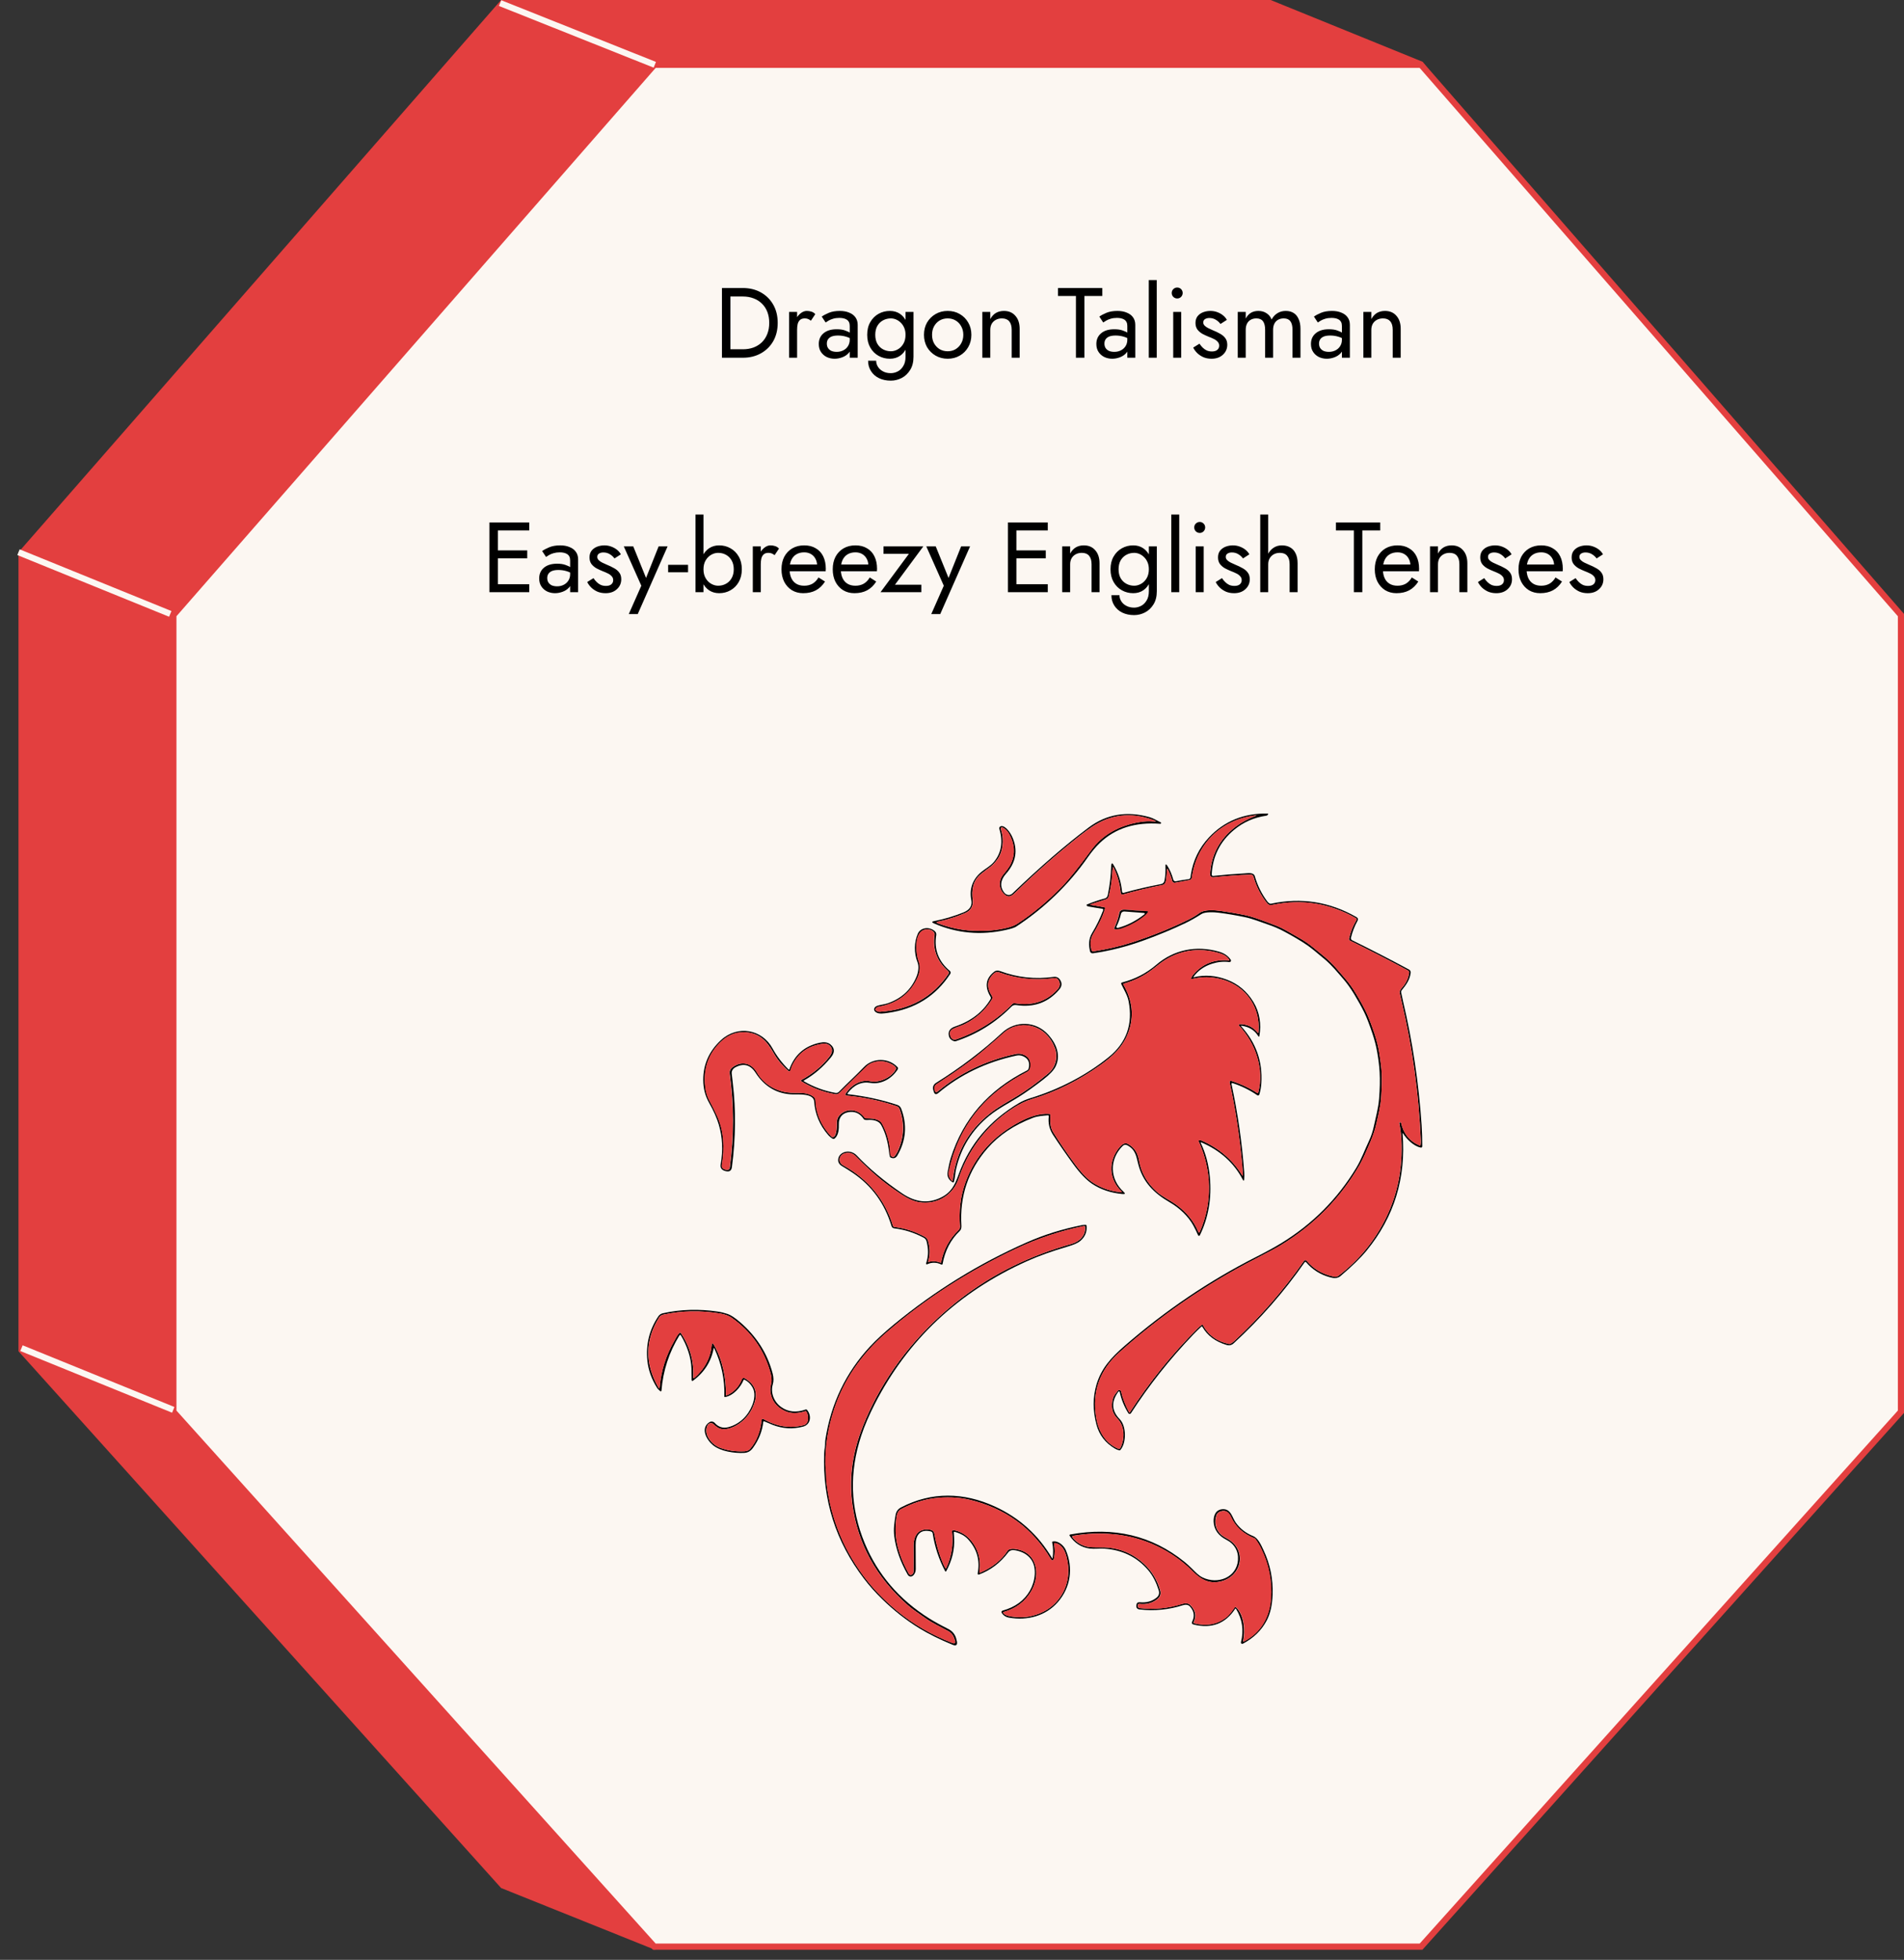
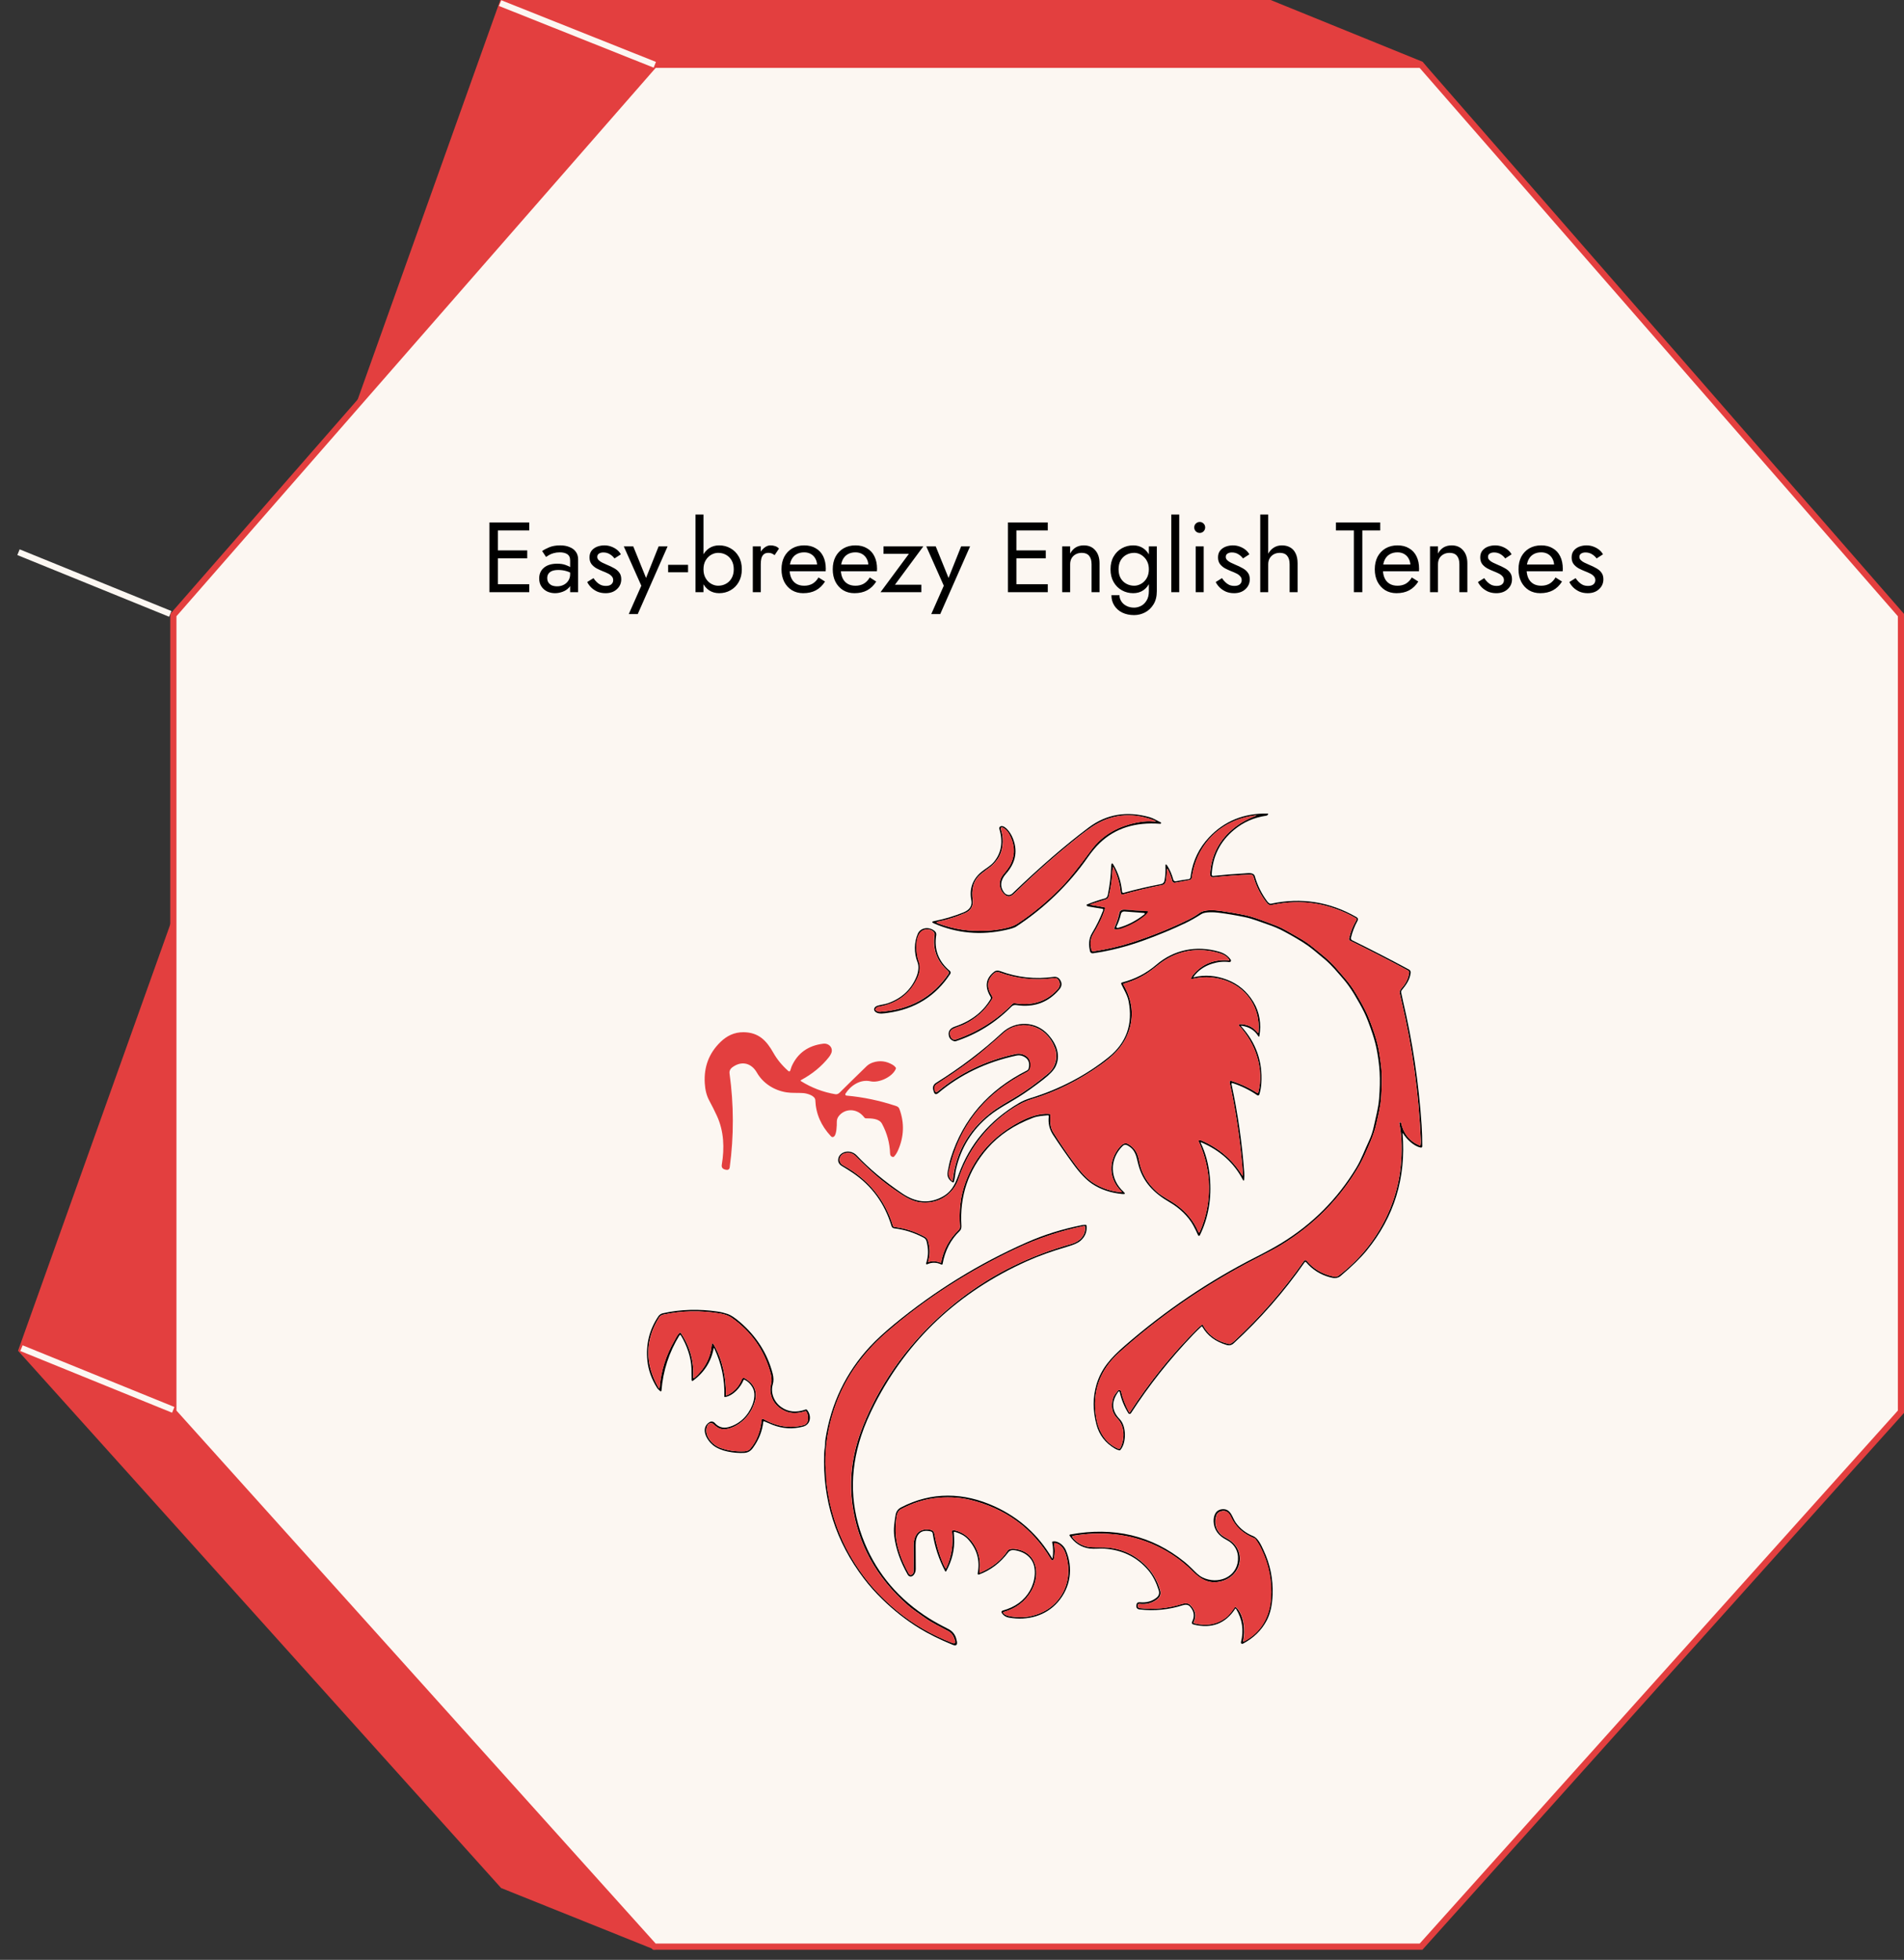
<svg xmlns="http://www.w3.org/2000/svg" width="103" height="106" viewBox="0 0 103 106" fill="none">
  <rect x="0" y="0" width="103" height="106" fill="#333333" stroke="none" />
-   <path d="M76.844 3.475L97.466 29.924V72.981L35.413 105.268L27.207 101.974L1.167 73.018L1.167 29.93L27.184 0.167L68.705 0.167L76.844 3.475Z" fill="#E33F3F" stroke="#E33F3F" stroke-width="0.334" />
+   <path d="M76.844 3.475L97.466 29.924V72.981L35.413 105.268L27.207 101.974L1.167 73.018L27.184 0.167L68.705 0.167L76.844 3.475Z" fill="#E33F3F" stroke="#E33F3F" stroke-width="0.334" />
  <path d="M76.873 3.504L102.835 33.267V76.355L76.875 105.285H35.394L9.378 76.355L9.378 33.267L35.395 3.504L76.873 3.504Z" fill="#FCF7F2" stroke="#E33F3F" stroke-width="0.334" />
  <path d="M26.729 32.029V31.598H28.63V32.029H26.729ZM26.729 28.689V28.259H28.63V28.689H26.729ZM26.729 30.198V29.767H28.522V30.198H26.729ZM26.476 28.259H26.933V32.029H26.476V28.259ZM29.604 31.264C29.604 31.357 29.625 31.438 29.669 31.506C29.715 31.575 29.778 31.627 29.857 31.663C29.94 31.695 30.033 31.711 30.137 31.711C30.27 31.711 30.388 31.684 30.493 31.63C30.6 31.576 30.685 31.501 30.746 31.404C30.81 31.303 30.843 31.189 30.843 31.059L30.929 31.383C30.929 31.541 30.88 31.672 30.783 31.776C30.69 31.88 30.573 31.957 30.433 32.007C30.297 32.057 30.16 32.083 30.024 32.083C29.873 32.083 29.731 32.052 29.599 31.991C29.469 31.927 29.365 31.835 29.286 31.716C29.207 31.598 29.168 31.454 29.168 31.285C29.168 31.045 29.252 30.853 29.421 30.709C29.593 30.562 29.832 30.488 30.137 30.488C30.317 30.488 30.466 30.51 30.584 30.553C30.706 30.593 30.803 30.639 30.875 30.693C30.947 30.743 30.995 30.785 31.02 30.817V31.07C30.895 30.984 30.765 30.923 30.633 30.887C30.5 30.848 30.358 30.828 30.207 30.828C30.067 30.828 29.952 30.846 29.862 30.882C29.776 30.918 29.712 30.968 29.669 31.032C29.625 31.097 29.604 31.174 29.604 31.264ZM29.539 30.122L29.329 29.804C29.422 29.736 29.55 29.668 29.712 29.6C29.877 29.532 30.074 29.497 30.304 29.497C30.498 29.497 30.667 29.528 30.81 29.589C30.958 29.646 31.071 29.731 31.15 29.842C31.232 29.953 31.274 30.09 31.274 30.251V32.029H30.843V30.311C30.843 30.224 30.828 30.154 30.8 30.101C30.771 30.043 30.73 29.998 30.676 29.966C30.625 29.934 30.566 29.91 30.498 29.896C30.43 29.881 30.358 29.874 30.282 29.874C30.16 29.874 30.049 29.889 29.949 29.918C29.852 29.946 29.769 29.98 29.701 30.02C29.633 30.059 29.579 30.093 29.539 30.122ZM32.105 31.269C32.156 31.345 32.213 31.415 32.278 31.479C32.342 31.544 32.416 31.596 32.499 31.636C32.585 31.672 32.678 31.689 32.779 31.689C32.901 31.689 32.996 31.663 33.064 31.609C33.136 31.551 33.172 31.474 33.172 31.377C33.172 31.291 33.143 31.219 33.086 31.162C33.032 31.101 32.962 31.05 32.876 31.011C32.789 30.968 32.698 30.928 32.601 30.892C32.493 30.849 32.384 30.799 32.272 30.741C32.165 30.68 32.073 30.603 31.998 30.51C31.926 30.413 31.89 30.293 31.89 30.149C31.89 30.002 31.928 29.88 32.003 29.783C32.082 29.686 32.183 29.614 32.305 29.567C32.43 29.521 32.56 29.497 32.693 29.497C32.825 29.497 32.949 29.519 33.064 29.562C33.183 29.605 33.287 29.663 33.377 29.734C33.466 29.806 33.536 29.889 33.587 29.982L33.242 30.203C33.174 30.11 33.087 30.032 32.983 29.971C32.883 29.91 32.768 29.88 32.639 29.88C32.549 29.88 32.472 29.899 32.407 29.939C32.342 29.979 32.31 30.04 32.31 30.122C32.31 30.187 32.335 30.244 32.386 30.294C32.436 30.345 32.5 30.39 32.579 30.429C32.658 30.469 32.741 30.506 32.827 30.542C32.971 30.6 33.102 30.663 33.22 30.731C33.339 30.795 33.432 30.874 33.5 30.968C33.572 31.061 33.608 31.181 33.608 31.329C33.608 31.544 33.529 31.724 33.371 31.867C33.217 32.011 33.012 32.083 32.757 32.083C32.592 32.083 32.443 32.054 32.31 31.997C32.177 31.935 32.064 31.858 31.971 31.765C31.881 31.672 31.813 31.576 31.766 31.479L32.105 31.269ZM36.115 29.551L34.499 33.214H34.014L34.693 31.679L33.745 29.551H34.257L35.043 31.49L34.865 31.469L35.63 29.551H36.115ZM36.144 30.952V30.548H37.221V30.952H36.144ZM38.056 27.828V32.029H37.625V27.828H38.056ZM40.13 30.79C40.13 31.056 40.074 31.285 39.963 31.479C39.852 31.673 39.703 31.822 39.516 31.927C39.333 32.031 39.128 32.083 38.902 32.083C38.697 32.083 38.516 32.031 38.358 31.927C38.203 31.822 38.081 31.673 37.992 31.479C37.905 31.285 37.862 31.056 37.862 30.79C37.862 30.521 37.905 30.291 37.992 30.101C38.081 29.907 38.203 29.758 38.358 29.654C38.516 29.549 38.697 29.497 38.902 29.497C39.128 29.497 39.333 29.549 39.516 29.654C39.703 29.758 39.852 29.907 39.963 30.101C40.074 30.291 40.13 30.521 40.13 30.79ZM39.694 30.79C39.694 30.6 39.654 30.438 39.575 30.305C39.5 30.172 39.397 30.072 39.268 30.004C39.142 29.935 39.002 29.901 38.848 29.901C38.722 29.901 38.598 29.935 38.476 30.004C38.354 30.072 38.254 30.172 38.175 30.305C38.096 30.438 38.056 30.6 38.056 30.79C38.056 30.98 38.096 31.142 38.175 31.275C38.254 31.408 38.354 31.508 38.476 31.576C38.598 31.645 38.722 31.679 38.848 31.679C39.002 31.679 39.142 31.645 39.268 31.576C39.397 31.508 39.5 31.408 39.575 31.275C39.654 31.142 39.694 30.98 39.694 30.79ZM41.155 29.551V32.029H40.724V29.551H41.155ZM41.904 30.025C41.846 29.982 41.794 29.952 41.747 29.934C41.701 29.912 41.641 29.901 41.57 29.901C41.462 29.901 41.377 29.928 41.316 29.982C41.255 30.036 41.212 30.11 41.187 30.203C41.166 30.296 41.155 30.402 41.155 30.521H40.961C40.961 30.323 40.995 30.149 41.063 29.998C41.135 29.844 41.227 29.722 41.338 29.632C41.449 29.542 41.562 29.497 41.677 29.497C41.767 29.497 41.85 29.51 41.925 29.535C42.004 29.557 42.076 29.602 42.141 29.67L41.904 30.025ZM43.45 32.083C43.22 32.083 43.016 32.029 42.836 31.921C42.66 31.81 42.522 31.657 42.421 31.463C42.324 31.269 42.276 31.045 42.276 30.79C42.276 30.532 42.326 30.305 42.427 30.111C42.531 29.918 42.674 29.767 42.858 29.659C43.044 29.551 43.26 29.497 43.504 29.497C43.748 29.497 43.956 29.549 44.129 29.654C44.305 29.754 44.439 29.899 44.533 30.09C44.626 30.28 44.673 30.506 44.673 30.768C44.673 30.794 44.671 30.82 44.667 30.849C44.667 30.874 44.667 30.89 44.667 30.898H42.55V30.532H44.328L44.156 30.779C44.166 30.761 44.177 30.734 44.188 30.698C44.199 30.659 44.204 30.627 44.204 30.602C44.204 30.454 44.173 30.327 44.112 30.219C44.055 30.111 43.974 30.027 43.87 29.966C43.766 29.905 43.644 29.874 43.504 29.874C43.339 29.874 43.197 29.91 43.078 29.982C42.963 30.05 42.874 30.151 42.809 30.284C42.748 30.413 42.716 30.573 42.712 30.763C42.712 30.957 42.743 31.122 42.804 31.259C42.865 31.395 42.955 31.499 43.073 31.571C43.191 31.643 43.335 31.679 43.504 31.679C43.673 31.679 43.822 31.643 43.951 31.571C44.08 31.496 44.19 31.383 44.279 31.232L44.63 31.453C44.5 31.661 44.337 31.819 44.139 31.927C43.946 32.031 43.716 32.083 43.45 32.083ZM46.222 32.083C45.992 32.083 45.787 32.029 45.608 31.921C45.432 31.81 45.294 31.657 45.193 31.463C45.096 31.269 45.048 31.045 45.048 30.79C45.048 30.532 45.098 30.305 45.199 30.111C45.303 29.918 45.446 29.767 45.63 29.659C45.816 29.551 46.032 29.497 46.276 29.497C46.52 29.497 46.728 29.549 46.901 29.654C47.077 29.754 47.211 29.899 47.304 30.09C47.398 30.28 47.445 30.506 47.445 30.768C47.445 30.794 47.443 30.82 47.439 30.849C47.439 30.874 47.439 30.89 47.439 30.898H45.322V30.532H47.1L46.928 30.779C46.938 30.761 46.949 30.734 46.96 30.698C46.971 30.659 46.976 30.627 46.976 30.602C46.976 30.454 46.946 30.327 46.884 30.219C46.827 30.111 46.746 30.027 46.642 29.966C46.538 29.905 46.416 29.874 46.276 29.874C46.111 29.874 45.969 29.91 45.85 29.982C45.735 30.05 45.646 30.151 45.581 30.284C45.52 30.413 45.488 30.573 45.484 30.763C45.484 30.957 45.514 31.122 45.576 31.259C45.637 31.395 45.726 31.499 45.845 31.571C45.963 31.643 46.107 31.679 46.276 31.679C46.444 31.679 46.594 31.643 46.723 31.571C46.852 31.496 46.962 31.383 47.051 31.232L47.401 31.453C47.272 31.661 47.109 31.819 46.911 31.927C46.717 32.031 46.488 32.083 46.222 32.083ZM49.168 29.955H47.795V29.551H49.949L48.414 31.625H49.841V32.029H47.633L49.168 29.955ZM52.478 29.551L50.863 33.214H50.378L51.056 31.679L50.109 29.551H50.62L51.407 31.49L51.229 31.469L51.994 29.551H52.478ZM54.78 32.029V31.598H56.681V32.029H54.78ZM54.78 28.689V28.259H56.681V28.689H54.78ZM54.78 30.198V29.767H56.573V30.198H54.78ZM54.526 28.259H54.984V32.029H54.526V28.259ZM59.05 30.521C59.05 30.316 59.005 30.162 58.915 30.058C58.825 29.953 58.694 29.901 58.522 29.901C58.396 29.901 58.285 29.928 58.188 29.982C58.095 30.032 58.021 30.104 57.967 30.198C57.917 30.291 57.892 30.399 57.892 30.521V32.029H57.461V29.551H57.892V29.939C57.974 29.788 58.077 29.677 58.199 29.605C58.324 29.533 58.468 29.497 58.63 29.497C58.892 29.497 59.098 29.585 59.249 29.761C59.403 29.934 59.481 30.169 59.481 30.467V32.029H59.05V30.521ZM60.124 32.19H60.56C60.56 32.309 60.592 32.418 60.657 32.519C60.721 32.623 60.813 32.706 60.932 32.767C61.05 32.831 61.19 32.864 61.352 32.864C61.477 32.864 61.601 32.833 61.723 32.772C61.845 32.711 61.946 32.614 62.025 32.481C62.108 32.352 62.149 32.183 62.149 31.975V29.551H62.58V31.975C62.58 32.259 62.52 32.496 62.402 32.686C62.283 32.88 62.131 33.025 61.944 33.122C61.757 33.219 61.56 33.268 61.352 33.268C61.111 33.268 60.898 33.223 60.711 33.133C60.528 33.043 60.384 32.916 60.28 32.751C60.176 32.589 60.124 32.402 60.124 32.19ZM60.075 30.79C60.075 30.521 60.131 30.291 60.242 30.101C60.353 29.907 60.502 29.758 60.689 29.654C60.876 29.549 61.081 29.497 61.303 29.497C61.511 29.497 61.693 29.549 61.847 29.654C62.002 29.758 62.122 29.907 62.208 30.101C62.298 30.291 62.343 30.521 62.343 30.79C62.343 31.056 62.298 31.285 62.208 31.479C62.122 31.673 62.002 31.822 61.847 31.927C61.693 32.031 61.511 32.083 61.303 32.083C61.081 32.083 60.876 32.031 60.689 31.927C60.502 31.822 60.353 31.673 60.242 31.479C60.131 31.285 60.075 31.056 60.075 30.79ZM60.511 30.79C60.511 30.98 60.549 31.142 60.625 31.275C60.704 31.408 60.808 31.508 60.937 31.576C61.066 31.645 61.206 31.679 61.357 31.679C61.483 31.679 61.607 31.645 61.729 31.576C61.851 31.508 61.951 31.408 62.03 31.275C62.109 31.142 62.149 30.98 62.149 30.79C62.149 30.646 62.126 30.521 62.079 30.413C62.032 30.302 61.969 30.208 61.89 30.133C61.815 30.058 61.73 30 61.637 29.96C61.544 29.921 61.45 29.901 61.357 29.901C61.206 29.901 61.066 29.935 60.937 30.004C60.808 30.072 60.704 30.172 60.625 30.305C60.549 30.438 60.511 30.6 60.511 30.79ZM63.362 27.828H63.793V32.029H63.362V27.828ZM64.604 28.528C64.604 28.445 64.632 28.375 64.69 28.318C64.751 28.26 64.821 28.232 64.9 28.232C64.983 28.232 65.053 28.26 65.11 28.318C65.168 28.375 65.196 28.445 65.196 28.528C65.196 28.607 65.168 28.677 65.11 28.738C65.053 28.795 64.983 28.824 64.9 28.824C64.821 28.824 64.751 28.795 64.69 28.738C64.632 28.677 64.604 28.607 64.604 28.528ZM64.684 29.551H65.115V32.029H64.684V29.551ZM66.105 31.269C66.156 31.345 66.213 31.415 66.278 31.479C66.342 31.544 66.416 31.596 66.498 31.636C66.585 31.672 66.678 31.689 66.778 31.689C66.9 31.689 66.996 31.663 67.064 31.609C67.136 31.551 67.172 31.474 67.172 31.377C67.172 31.291 67.143 31.219 67.085 31.162C67.032 31.101 66.962 31.05 66.875 31.011C66.789 30.968 66.698 30.928 66.601 30.892C66.493 30.849 66.383 30.799 66.272 30.741C66.164 30.68 66.073 30.603 65.998 30.51C65.926 30.413 65.89 30.293 65.89 30.149C65.89 30.002 65.927 29.88 66.003 29.783C66.082 29.686 66.182 29.614 66.305 29.567C66.43 29.521 66.559 29.497 66.692 29.497C66.825 29.497 66.949 29.519 67.064 29.562C67.182 29.605 67.287 29.663 67.376 29.734C67.466 29.806 67.536 29.889 67.586 29.982L67.242 30.203C67.173 30.11 67.087 30.032 66.983 29.971C66.883 29.91 66.768 29.88 66.638 29.88C66.549 29.88 66.471 29.899 66.407 29.939C66.342 29.979 66.31 30.04 66.31 30.122C66.31 30.187 66.335 30.244 66.385 30.294C66.436 30.345 66.5 30.39 66.579 30.429C66.658 30.469 66.741 30.506 66.827 30.542C66.971 30.6 67.102 30.663 67.22 30.731C67.339 30.795 67.432 30.874 67.5 30.968C67.572 31.061 67.608 31.181 67.608 31.329C67.608 31.544 67.529 31.724 67.371 31.867C67.216 32.011 67.012 32.083 66.757 32.083C66.592 32.083 66.443 32.054 66.31 31.997C66.177 31.935 66.064 31.858 65.971 31.765C65.881 31.672 65.812 31.576 65.766 31.479L66.105 31.269ZM68.606 27.828V32.029H68.175V27.828H68.606ZM69.764 30.521C69.764 30.316 69.719 30.162 69.629 30.058C69.543 29.953 69.412 29.901 69.236 29.901C69.111 29.901 68.999 29.928 68.902 29.982C68.809 30.036 68.735 30.11 68.681 30.203C68.631 30.296 68.606 30.402 68.606 30.521H68.466C68.466 30.323 68.504 30.149 68.579 29.998C68.654 29.844 68.757 29.722 68.886 29.632C69.019 29.542 69.172 29.497 69.344 29.497C69.516 29.497 69.665 29.533 69.791 29.605C69.92 29.677 70.019 29.785 70.087 29.928C70.159 30.072 70.195 30.251 70.195 30.467V32.029H69.764V30.521ZM72.27 28.689V28.259H74.666V28.689H73.697V32.029H73.239V28.689H72.27ZM75.546 32.083C75.316 32.083 75.111 32.029 74.932 31.921C74.756 31.81 74.618 31.657 74.517 31.463C74.42 31.269 74.371 31.045 74.371 30.79C74.371 30.532 74.422 30.305 74.522 30.111C74.626 29.918 74.77 29.767 74.953 29.659C75.14 29.551 75.355 29.497 75.6 29.497C75.844 29.497 76.052 29.549 76.224 29.654C76.4 29.754 76.535 29.899 76.628 30.09C76.722 30.28 76.768 30.506 76.768 30.768C76.768 30.794 76.766 30.82 76.763 30.849C76.763 30.874 76.763 30.89 76.763 30.898H74.646V30.532H76.424L76.251 30.779C76.262 30.761 76.273 30.734 76.284 30.698C76.294 30.659 76.3 30.627 76.3 30.602C76.3 30.454 76.269 30.327 76.208 30.219C76.151 30.111 76.07 30.027 75.966 29.966C75.862 29.905 75.74 29.874 75.6 29.874C75.434 29.874 75.293 29.91 75.174 29.982C75.059 30.05 74.969 30.151 74.905 30.284C74.844 30.413 74.811 30.573 74.808 30.763C74.808 30.957 74.838 31.122 74.899 31.259C74.96 31.395 75.05 31.499 75.169 31.571C75.287 31.643 75.431 31.679 75.6 31.679C75.768 31.679 75.917 31.643 76.047 31.571C76.176 31.496 76.285 31.383 76.375 31.232L76.725 31.453C76.596 31.661 76.433 31.819 76.235 31.927C76.041 32.031 75.811 32.083 75.546 32.083ZM78.948 30.521C78.948 30.316 78.903 30.162 78.813 30.058C78.723 29.953 78.592 29.901 78.42 29.901C78.294 29.901 78.183 29.928 78.086 29.982C77.993 30.032 77.919 30.104 77.865 30.198C77.815 30.291 77.79 30.399 77.79 30.521V32.029H77.359V29.551H77.79V29.939C77.872 29.788 77.975 29.677 78.097 29.605C78.222 29.533 78.366 29.497 78.528 29.497C78.79 29.497 78.996 29.585 79.147 29.761C79.302 29.934 79.379 30.169 79.379 30.467V32.029H78.948V30.521ZM80.291 31.269C80.341 31.345 80.399 31.415 80.463 31.479C80.528 31.544 80.602 31.596 80.684 31.636C80.77 31.672 80.864 31.689 80.964 31.689C81.086 31.689 81.181 31.663 81.25 31.609C81.322 31.551 81.358 31.474 81.358 31.377C81.358 31.291 81.329 31.219 81.271 31.162C81.217 31.101 81.147 31.05 81.061 31.011C80.975 30.968 80.883 30.928 80.787 30.892C80.679 30.849 80.569 30.799 80.458 30.741C80.35 30.68 80.259 30.603 80.183 30.51C80.112 30.413 80.076 30.293 80.076 30.149C80.076 30.002 80.113 29.88 80.189 29.783C80.268 29.686 80.368 29.614 80.49 29.567C80.616 29.521 80.745 29.497 80.878 29.497C81.011 29.497 81.135 29.519 81.25 29.562C81.368 29.605 81.472 29.663 81.562 29.734C81.652 29.806 81.722 29.889 81.772 29.982L81.427 30.203C81.359 30.11 81.273 30.032 81.169 29.971C81.068 29.91 80.954 29.88 80.824 29.88C80.734 29.88 80.657 29.899 80.593 29.939C80.528 29.979 80.496 30.04 80.496 30.122C80.496 30.187 80.521 30.244 80.571 30.294C80.621 30.345 80.686 30.39 80.765 30.429C80.844 30.469 80.927 30.506 81.013 30.542C81.156 30.6 81.287 30.663 81.406 30.731C81.525 30.795 81.618 30.874 81.686 30.968C81.758 31.061 81.794 31.181 81.794 31.329C81.794 31.544 81.715 31.724 81.557 31.867C81.402 32.011 81.198 32.083 80.943 32.083C80.778 32.083 80.629 32.054 80.496 31.997C80.363 31.935 80.25 31.858 80.156 31.765C80.067 31.672 79.998 31.576 79.952 31.479L80.291 31.269ZM83.32 32.083C83.09 32.083 82.885 32.029 82.706 31.921C82.53 31.81 82.391 31.657 82.291 31.463C82.194 31.269 82.146 31.045 82.146 30.79C82.146 30.532 82.196 30.305 82.296 30.111C82.4 29.918 82.544 29.767 82.727 29.659C82.914 29.551 83.129 29.497 83.374 29.497C83.618 29.497 83.826 29.549 83.998 29.654C84.174 29.754 84.309 29.899 84.402 30.09C84.496 30.28 84.542 30.506 84.542 30.768C84.542 30.794 84.541 30.82 84.537 30.849C84.537 30.874 84.537 30.89 84.537 30.898H82.42V30.532H84.198L84.025 30.779C84.036 30.761 84.047 30.734 84.058 30.698C84.068 30.659 84.074 30.627 84.074 30.602C84.074 30.454 84.043 30.327 83.982 30.219C83.925 30.111 83.844 30.027 83.74 29.966C83.636 29.905 83.514 29.874 83.374 29.874C83.208 29.874 83.067 29.91 82.948 29.982C82.833 30.05 82.743 30.151 82.679 30.284C82.618 30.413 82.585 30.573 82.582 30.763C82.582 30.957 82.612 31.122 82.673 31.259C82.734 31.395 82.824 31.499 82.943 31.571C83.061 31.643 83.205 31.679 83.374 31.679C83.542 31.679 83.691 31.643 83.821 31.571C83.95 31.496 84.059 31.383 84.149 31.232L84.499 31.453C84.37 31.661 84.207 31.819 84.009 31.927C83.815 32.031 83.585 32.083 83.32 32.083ZM85.235 31.269C85.286 31.345 85.343 31.415 85.408 31.479C85.472 31.544 85.546 31.596 85.629 31.636C85.715 31.672 85.808 31.689 85.909 31.689C86.031 31.689 86.126 31.663 86.194 31.609C86.266 31.551 86.302 31.474 86.302 31.377C86.302 31.291 86.273 31.219 86.216 31.162C86.162 31.101 86.092 31.05 86.005 31.011C85.919 30.968 85.828 30.928 85.731 30.892C85.623 30.849 85.514 30.799 85.402 30.741C85.295 30.68 85.203 30.603 85.128 30.51C85.056 30.413 85.02 30.293 85.02 30.149C85.02 30.002 85.058 29.88 85.133 29.783C85.212 29.686 85.312 29.614 85.435 29.567C85.56 29.521 85.689 29.497 85.822 29.497C85.955 29.497 86.079 29.519 86.194 29.562C86.312 29.605 86.417 29.663 86.506 29.734C86.596 29.806 86.666 29.889 86.716 29.982L86.372 30.203C86.304 30.11 86.217 30.032 86.113 29.971C86.013 29.91 85.898 29.88 85.769 29.88C85.679 29.88 85.602 29.899 85.537 29.939C85.472 29.979 85.44 30.04 85.44 30.122C85.44 30.187 85.465 30.244 85.515 30.294C85.566 30.345 85.63 30.39 85.709 30.429C85.788 30.469 85.871 30.506 85.957 30.542C86.101 30.6 86.232 30.663 86.35 30.731C86.469 30.795 86.562 30.874 86.63 30.968C86.702 31.061 86.738 31.181 86.738 31.329C86.738 31.544 86.659 31.724 86.501 31.867C86.347 32.011 86.142 32.083 85.887 32.083C85.722 32.083 85.573 32.054 85.44 31.997C85.307 31.935 85.194 31.858 85.101 31.765C85.011 31.672 84.943 31.576 84.896 31.479L85.235 31.269Z" fill="black" />
-   <path d="M39.055 15.578H39.513V19.348H39.055V15.578ZM40.186 19.348H39.308V18.89H40.186C40.398 18.89 40.592 18.858 40.768 18.793C40.944 18.725 41.094 18.63 41.22 18.508C41.346 18.382 41.443 18.231 41.511 18.055C41.579 17.88 41.613 17.682 41.613 17.463C41.613 17.244 41.579 17.047 41.511 16.87C41.443 16.695 41.346 16.546 41.22 16.424C41.094 16.298 40.944 16.203 40.768 16.138C40.592 16.07 40.398 16.036 40.186 16.036H39.308V15.578H40.186C40.552 15.578 40.877 15.657 41.161 15.815C41.444 15.973 41.667 16.194 41.829 16.477C41.99 16.757 42.071 17.086 42.071 17.463C42.071 17.84 41.99 18.17 41.829 18.454C41.667 18.734 41.444 18.953 41.161 19.111C40.877 19.269 40.552 19.348 40.186 19.348ZM43.12 16.87V19.348H42.689V16.87H43.12ZM43.868 17.345C43.811 17.301 43.759 17.271 43.712 17.253C43.665 17.231 43.606 17.221 43.534 17.221C43.427 17.221 43.342 17.248 43.281 17.301C43.22 17.355 43.177 17.429 43.152 17.522C43.13 17.616 43.12 17.721 43.12 17.84H42.926C42.926 17.642 42.96 17.468 43.028 17.318C43.1 17.163 43.191 17.041 43.303 16.951C43.414 16.862 43.527 16.817 43.642 16.817C43.732 16.817 43.814 16.829 43.89 16.854C43.969 16.876 44.041 16.921 44.105 16.989L43.868 17.345ZM44.729 18.583C44.729 18.677 44.75 18.758 44.794 18.826C44.84 18.894 44.903 18.946 44.982 18.982C45.065 19.014 45.158 19.03 45.262 19.03C45.395 19.03 45.513 19.003 45.617 18.95C45.725 18.896 45.81 18.82 45.871 18.723C45.935 18.623 45.968 18.508 45.968 18.379L46.054 18.702C46.054 18.86 46.005 18.991 45.908 19.095C45.815 19.199 45.698 19.276 45.558 19.327C45.422 19.377 45.285 19.402 45.149 19.402C44.998 19.402 44.856 19.372 44.723 19.31C44.594 19.246 44.49 19.154 44.411 19.036C44.332 18.917 44.293 18.774 44.293 18.605C44.293 18.364 44.377 18.172 44.546 18.029C44.718 17.881 44.957 17.808 45.262 17.808C45.442 17.808 45.591 17.829 45.709 17.872C45.831 17.912 45.928 17.959 46 18.012C46.072 18.063 46.12 18.104 46.145 18.136V18.389C46.02 18.303 45.89 18.242 45.758 18.206C45.625 18.167 45.483 18.147 45.332 18.147C45.192 18.147 45.077 18.165 44.987 18.201C44.901 18.237 44.837 18.287 44.794 18.352C44.75 18.416 44.729 18.494 44.729 18.583ZM44.664 17.442L44.454 17.124C44.547 17.055 44.675 16.987 44.837 16.919C45.002 16.851 45.199 16.817 45.429 16.817C45.623 16.817 45.792 16.847 45.935 16.908C46.083 16.966 46.196 17.05 46.275 17.161C46.357 17.273 46.398 17.409 46.398 17.571V19.348H45.968V17.63C45.968 17.544 45.953 17.474 45.925 17.42C45.896 17.363 45.855 17.318 45.801 17.285C45.75 17.253 45.691 17.23 45.623 17.215C45.555 17.201 45.483 17.194 45.407 17.194C45.285 17.194 45.174 17.208 45.074 17.237C44.977 17.265 44.894 17.3 44.826 17.339C44.758 17.379 44.704 17.413 44.664 17.442ZM46.961 19.51H47.397C47.397 19.628 47.43 19.738 47.494 19.838C47.559 19.942 47.651 20.025 47.769 20.086C47.888 20.151 48.028 20.183 48.189 20.183C48.315 20.183 48.439 20.152 48.561 20.091C48.683 20.03 48.783 19.933 48.862 19.801C48.945 19.671 48.986 19.503 48.986 19.294V16.87H49.417V19.294C49.417 19.578 49.358 19.815 49.239 20.005C49.121 20.199 48.968 20.345 48.782 20.442C48.595 20.538 48.397 20.587 48.189 20.587C47.949 20.587 47.735 20.542 47.548 20.452C47.365 20.363 47.221 20.235 47.117 20.07C47.013 19.908 46.961 19.722 46.961 19.51ZM46.913 18.109C46.913 17.84 46.968 17.61 47.08 17.42C47.191 17.226 47.34 17.077 47.527 16.973C47.713 16.869 47.918 16.817 48.141 16.817C48.349 16.817 48.53 16.869 48.685 16.973C48.839 17.077 48.959 17.226 49.045 17.42C49.135 17.61 49.18 17.84 49.18 18.109C49.18 18.375 49.135 18.605 49.045 18.799C48.959 18.993 48.839 19.142 48.685 19.246C48.53 19.35 48.349 19.402 48.141 19.402C47.918 19.402 47.713 19.35 47.527 19.246C47.34 19.142 47.191 18.993 47.08 18.799C46.968 18.605 46.913 18.375 46.913 18.109ZM47.349 18.109C47.349 18.3 47.387 18.461 47.462 18.594C47.541 18.727 47.645 18.828 47.774 18.896C47.904 18.964 48.044 18.998 48.194 18.998C48.32 18.998 48.444 18.964 48.566 18.896C48.688 18.828 48.789 18.727 48.868 18.594C48.947 18.461 48.986 18.3 48.986 18.109C48.986 17.966 48.963 17.84 48.916 17.732C48.87 17.621 48.807 17.528 48.728 17.452C48.652 17.377 48.568 17.319 48.475 17.28C48.381 17.24 48.288 17.221 48.194 17.221C48.044 17.221 47.904 17.255 47.774 17.323C47.645 17.391 47.541 17.492 47.462 17.625C47.387 17.757 47.349 17.919 47.349 18.109ZM49.984 18.109C49.984 17.858 50.04 17.635 50.151 17.442C50.266 17.248 50.421 17.095 50.614 16.984C50.808 16.872 51.026 16.817 51.266 16.817C51.51 16.817 51.728 16.872 51.918 16.984C52.112 17.095 52.264 17.248 52.376 17.442C52.491 17.635 52.548 17.858 52.548 18.109C52.548 18.357 52.491 18.58 52.376 18.777C52.264 18.971 52.112 19.124 51.918 19.235C51.728 19.346 51.51 19.402 51.266 19.402C51.026 19.402 50.808 19.346 50.614 19.235C50.421 19.124 50.266 18.971 50.151 18.777C50.04 18.58 49.984 18.357 49.984 18.109ZM50.421 18.109C50.421 18.282 50.456 18.434 50.528 18.567C50.604 18.7 50.704 18.806 50.83 18.885C50.959 18.96 51.105 18.998 51.266 18.998C51.428 18.998 51.572 18.96 51.697 18.885C51.826 18.806 51.927 18.7 51.999 18.567C52.074 18.434 52.112 18.282 52.112 18.109C52.112 17.937 52.074 17.784 51.999 17.651C51.927 17.515 51.826 17.409 51.697 17.334C51.572 17.258 51.428 17.221 51.266 17.221C51.105 17.221 50.959 17.258 50.83 17.334C50.704 17.409 50.604 17.515 50.528 17.651C50.456 17.784 50.421 17.937 50.421 18.109ZM54.729 17.84C54.729 17.635 54.684 17.481 54.594 17.377C54.505 17.273 54.373 17.221 54.201 17.221C54.075 17.221 53.964 17.248 53.867 17.301C53.774 17.352 53.7 17.424 53.646 17.517C53.596 17.61 53.571 17.718 53.571 17.84V19.348H53.14V16.87H53.571V17.258C53.654 17.108 53.756 16.996 53.878 16.924C54.004 16.853 54.147 16.817 54.309 16.817C54.571 16.817 54.777 16.905 54.928 17.081C55.083 17.253 55.16 17.488 55.16 17.786V19.348H54.729V17.84ZM57.235 16.009V15.578H59.631V16.009H58.662V19.348H58.204V16.009H57.235ZM59.746 18.583C59.746 18.677 59.767 18.758 59.81 18.826C59.857 18.894 59.92 18.946 59.999 18.982C60.081 19.014 60.175 19.03 60.279 19.03C60.412 19.03 60.53 19.003 60.635 18.95C60.742 18.896 60.827 18.82 60.888 18.723C60.952 18.623 60.984 18.508 60.984 18.379L61.071 18.702C61.071 18.86 61.022 18.991 60.925 19.095C60.832 19.199 60.715 19.276 60.575 19.327C60.439 19.377 60.302 19.402 60.166 19.402C60.015 19.402 59.873 19.372 59.74 19.31C59.611 19.246 59.507 19.154 59.428 19.036C59.349 18.917 59.309 18.774 59.309 18.605C59.309 18.364 59.394 18.172 59.563 18.029C59.735 17.881 59.974 17.808 60.279 17.808C60.459 17.808 60.608 17.829 60.726 17.872C60.848 17.912 60.945 17.959 61.017 18.012C61.089 18.063 61.137 18.104 61.162 18.136V18.389C61.037 18.303 60.907 18.242 60.775 18.206C60.642 18.167 60.5 18.147 60.349 18.147C60.209 18.147 60.094 18.165 60.004 18.201C59.918 18.237 59.853 18.287 59.81 18.352C59.767 18.416 59.746 18.494 59.746 18.583ZM59.681 17.442L59.471 17.124C59.564 17.055 59.692 16.987 59.853 16.919C60.019 16.851 60.216 16.817 60.446 16.817C60.64 16.817 60.809 16.847 60.952 16.908C61.099 16.966 61.213 17.05 61.292 17.161C61.374 17.273 61.415 17.409 61.415 17.571V19.348H60.984V17.63C60.984 17.544 60.97 17.474 60.941 17.42C60.913 17.363 60.871 17.318 60.818 17.285C60.767 17.253 60.708 17.23 60.64 17.215C60.572 17.201 60.5 17.194 60.424 17.194C60.302 17.194 60.191 17.208 60.09 17.237C59.993 17.265 59.911 17.3 59.843 17.339C59.775 17.379 59.721 17.413 59.681 17.442ZM62.145 15.147H62.576V19.348H62.145V15.147ZM63.386 15.847C63.386 15.765 63.415 15.695 63.472 15.637C63.533 15.58 63.603 15.551 63.682 15.551C63.765 15.551 63.835 15.58 63.893 15.637C63.95 15.695 63.979 15.765 63.979 15.847C63.979 15.926 63.95 15.996 63.893 16.057C63.835 16.115 63.765 16.143 63.682 16.143C63.603 16.143 63.533 16.115 63.472 16.057C63.415 15.996 63.386 15.926 63.386 15.847ZM63.467 16.87H63.898V19.348H63.467V16.87ZM64.888 18.589C64.938 18.664 64.996 18.734 65.06 18.799C65.125 18.863 65.198 18.916 65.281 18.955C65.367 18.991 65.46 19.009 65.561 19.009C65.683 19.009 65.778 18.982 65.847 18.928C65.918 18.871 65.954 18.793 65.954 18.696C65.954 18.61 65.925 18.538 65.868 18.481C65.814 18.42 65.744 18.37 65.658 18.33C65.572 18.287 65.48 18.248 65.383 18.212C65.275 18.169 65.166 18.118 65.055 18.061C64.947 18 64.855 17.923 64.78 17.829C64.708 17.732 64.672 17.612 64.672 17.468C64.672 17.321 64.71 17.199 64.785 17.102C64.864 17.005 64.965 16.933 65.087 16.887C65.213 16.84 65.342 16.817 65.475 16.817C65.608 16.817 65.732 16.838 65.847 16.881C65.965 16.924 66.069 16.982 66.159 17.054C66.249 17.125 66.319 17.208 66.369 17.301L66.024 17.522C65.956 17.429 65.87 17.352 65.766 17.291C65.665 17.23 65.55 17.199 65.421 17.199C65.331 17.199 65.254 17.219 65.189 17.258C65.125 17.298 65.092 17.359 65.092 17.442C65.092 17.506 65.118 17.564 65.168 17.614C65.218 17.664 65.283 17.709 65.362 17.748C65.441 17.788 65.523 17.826 65.609 17.862C65.753 17.919 65.884 17.982 66.003 18.05C66.121 18.115 66.215 18.194 66.283 18.287C66.355 18.38 66.391 18.501 66.391 18.648C66.391 18.863 66.311 19.043 66.153 19.187C65.999 19.33 65.794 19.402 65.54 19.402C65.374 19.402 65.225 19.373 65.092 19.316C64.96 19.255 64.847 19.178 64.753 19.084C64.663 18.991 64.595 18.896 64.548 18.799L64.888 18.589ZM70.351 17.786V19.348H69.92V17.84C69.92 17.628 69.881 17.472 69.802 17.371C69.726 17.271 69.608 17.221 69.446 17.221C69.328 17.221 69.225 17.246 69.139 17.296C69.053 17.343 68.987 17.413 68.94 17.506C68.893 17.599 68.87 17.711 68.87 17.84V19.348H68.439V17.84C68.439 17.628 68.399 17.472 68.32 17.371C68.245 17.271 68.126 17.221 67.965 17.221C67.846 17.221 67.744 17.246 67.658 17.296C67.572 17.343 67.505 17.413 67.459 17.506C67.412 17.599 67.389 17.711 67.389 17.84V19.348H66.958V16.87H67.389V17.231C67.464 17.091 67.557 16.987 67.669 16.919C67.784 16.851 67.918 16.817 68.073 16.817C68.245 16.817 68.392 16.858 68.514 16.941C68.64 17.02 68.732 17.133 68.789 17.28C68.875 17.125 68.983 17.011 69.112 16.935C69.241 16.856 69.389 16.817 69.554 16.817C69.723 16.817 69.866 16.854 69.985 16.93C70.103 17.005 70.193 17.116 70.254 17.264C70.319 17.407 70.351 17.581 70.351 17.786ZM71.354 18.583C71.354 18.677 71.376 18.758 71.419 18.826C71.466 18.894 71.528 18.946 71.607 18.982C71.69 19.014 71.783 19.03 71.888 19.03C72.02 19.03 72.139 19.003 72.243 18.95C72.351 18.896 72.435 18.82 72.496 18.723C72.561 18.623 72.593 18.508 72.593 18.379L72.679 18.702C72.679 18.86 72.631 18.991 72.534 19.095C72.441 19.199 72.324 19.276 72.184 19.327C72.047 19.377 71.911 19.402 71.774 19.402C71.624 19.402 71.482 19.372 71.349 19.31C71.22 19.246 71.115 19.154 71.037 19.036C70.957 18.917 70.918 18.774 70.918 18.605C70.918 18.364 71.002 18.172 71.171 18.029C71.344 17.881 71.582 17.808 71.888 17.808C72.067 17.808 72.216 17.829 72.335 17.872C72.457 17.912 72.554 17.959 72.625 18.012C72.697 18.063 72.746 18.104 72.771 18.136V18.389C72.645 18.303 72.516 18.242 72.383 18.206C72.25 18.167 72.108 18.147 71.957 18.147C71.817 18.147 71.703 18.165 71.613 18.201C71.527 18.237 71.462 18.287 71.419 18.352C71.376 18.416 71.354 18.494 71.354 18.583ZM71.29 17.442L71.08 17.124C71.173 17.055 71.3 16.987 71.462 16.919C71.627 16.851 71.825 16.817 72.055 16.817C72.248 16.817 72.417 16.847 72.561 16.908C72.708 16.966 72.821 17.05 72.9 17.161C72.983 17.273 73.024 17.409 73.024 17.571V19.348H72.593V17.63C72.593 17.544 72.579 17.474 72.55 17.42C72.521 17.363 72.48 17.318 72.426 17.285C72.376 17.253 72.317 17.23 72.248 17.215C72.18 17.201 72.108 17.194 72.033 17.194C71.911 17.194 71.799 17.208 71.699 17.237C71.602 17.265 71.519 17.3 71.451 17.339C71.383 17.379 71.329 17.413 71.29 17.442ZM75.342 17.84C75.342 17.635 75.297 17.481 75.208 17.377C75.118 17.273 74.987 17.221 74.814 17.221C74.689 17.221 74.578 17.248 74.481 17.301C74.387 17.352 74.314 17.424 74.26 17.517C74.21 17.61 74.184 17.718 74.184 17.84V19.348H73.754V16.87H74.184V17.258C74.267 17.108 74.369 16.996 74.491 16.924C74.617 16.853 74.761 16.817 74.922 16.817C75.184 16.817 75.391 16.905 75.542 17.081C75.696 17.253 75.773 17.488 75.773 17.786V19.348H75.342V17.84Z" fill="black" />
  <path d="M1.162 72.916L9.373 76.253" stroke="#FCF7F2" stroke-width="0.334" />
  <path d="M1 29.866L9.211 33.203" stroke="#FCF7F2" stroke-width="0.334" />
  <path d="M27.054 0.167L35.423 3.504" stroke="#FCF7F2" stroke-width="0.334" />
  <path d="M75.874 61.306C76.069 63.71 75.421 65.819 73.933 67.635C73.606 68.033 73.136 68.492 72.523 69.012C72.348 69.16 72.147 69.138 71.937 69.079C71.424 68.938 70.999 68.67 70.664 68.276C70.63 68.237 70.599 68.239 70.57 68.281C69.455 69.876 68.178 71.334 66.738 72.654C66.627 72.756 66.497 72.784 66.345 72.739C65.749 72.561 65.315 72.235 65.044 71.761C65.029 71.734 65.01 71.732 64.986 71.754C64.835 71.893 64.686 72.039 64.541 72.191C63.275 73.512 62.154 74.927 61.179 76.436C61.172 76.447 61.161 76.457 61.149 76.463C61.137 76.47 61.123 76.473 61.109 76.473C61.094 76.473 61.081 76.469 61.068 76.462C61.056 76.456 61.046 76.446 61.039 76.434C60.815 76.074 60.66 75.69 60.574 75.282C60.573 75.275 60.569 75.268 60.563 75.262C60.558 75.257 60.551 75.253 60.543 75.251C60.535 75.25 60.526 75.251 60.519 75.254C60.511 75.256 60.505 75.261 60.501 75.268C60.106 75.806 60.13 76.302 60.572 76.757C60.938 77.133 60.944 78.023 60.614 78.418C60.597 78.437 60.576 78.444 60.55 78.439C60.469 78.424 60.393 78.395 60.32 78.352C59.797 78.043 59.463 77.617 59.313 77.044C59.114 76.283 59.115 75.563 59.316 74.886C59.572 74.023 60.082 73.448 60.835 72.794C63.045 70.873 65.414 69.27 67.941 67.988C68.527 67.69 68.997 67.432 69.351 67.213C71.02 66.183 72.359 64.835 73.367 63.167C73.649 62.7 73.827 62.193 74.058 61.705C74.174 61.46 74.263 61.192 74.324 60.901C74.427 60.407 74.562 59.949 74.603 59.441C74.647 58.9 74.657 58.413 74.633 57.981C74.616 57.668 74.573 57.313 74.504 56.917C74.448 56.594 74.363 56.26 74.248 55.914C74.083 55.415 73.934 55.029 73.801 54.756C73.649 54.447 73.465 54.114 73.249 53.758C73.055 53.44 72.854 53.162 72.647 52.924C72.345 52.577 72.053 52.216 71.692 51.908C71.224 51.509 70.899 51.247 70.716 51.122C70.369 50.884 69.941 50.63 69.433 50.362C69.162 50.218 68.876 50.097 68.575 49.997C68.172 49.863 67.788 49.697 67.357 49.607C66.884 49.507 66.41 49.427 65.934 49.366C65.687 49.335 65.198 49.306 64.991 49.438C64.688 49.633 64.397 49.797 64.119 49.93C63.406 50.271 62.68 50.567 61.938 50.84C60.99 51.188 60.053 51.428 59.124 51.559C59.09 51.564 59.055 51.556 59.026 51.538C58.997 51.519 58.977 51.491 58.969 51.459C58.89 51.126 58.882 50.788 59.081 50.459C59.312 50.078 59.51 49.672 59.675 49.242C59.695 49.188 59.675 49.157 59.615 49.148C59.362 49.111 59.114 49.07 58.87 49.025C58.837 49.019 58.809 49.004 58.788 48.979C58.784 48.974 58.781 48.969 58.78 48.963C58.778 48.957 58.778 48.951 58.78 48.945C58.781 48.939 58.784 48.934 58.788 48.929C58.792 48.925 58.797 48.921 58.803 48.919C59.114 48.791 59.435 48.683 59.765 48.594C59.872 48.566 59.912 48.486 59.932 48.389C60.038 47.853 60.098 47.338 60.111 46.844C60.112 46.819 60.115 46.794 60.12 46.769C60.139 46.678 60.173 46.672 60.222 46.753C60.491 47.197 60.65 47.691 60.7 48.233C60.701 48.242 60.704 48.252 60.709 48.26C60.714 48.268 60.721 48.275 60.729 48.28C60.738 48.286 60.747 48.289 60.757 48.291C60.767 48.292 60.777 48.292 60.786 48.289C61.414 48.113 62.089 47.955 62.811 47.817C62.918 47.796 62.978 47.721 62.997 47.622C63.042 47.383 63.059 47.133 63.048 46.873C63.041 46.721 63.078 46.711 63.159 46.842C63.291 47.052 63.395 47.298 63.472 47.581C63.479 47.61 63.498 47.634 63.525 47.649C63.551 47.665 63.582 47.67 63.613 47.664C63.836 47.62 64.064 47.582 64.297 47.551C64.368 47.541 64.405 47.497 64.409 47.42C64.411 47.382 64.415 47.345 64.421 47.308C64.543 46.531 64.868 45.86 65.397 45.297C66.227 44.41 67.286 43.978 68.575 44.001C68.603 44.001 68.611 44.014 68.598 44.038L68.587 44.058C68.569 44.092 68.541 44.111 68.502 44.117C67.838 44.213 67.255 44.469 66.756 44.885C65.999 45.514 65.597 46.32 65.548 47.302C65.547 47.313 65.549 47.323 65.553 47.332C65.557 47.342 65.564 47.35 65.571 47.357C65.579 47.364 65.589 47.37 65.599 47.373C65.609 47.376 65.62 47.377 65.631 47.376C66.186 47.315 66.748 47.269 67.318 47.239C67.501 47.229 67.819 47.165 67.884 47.396C68.026 47.897 68.252 48.352 68.561 48.762C68.596 48.808 68.637 48.843 68.686 48.868C68.71 48.881 68.735 48.884 68.761 48.878C70.388 48.53 71.926 48.77 73.374 49.599C73.463 49.651 73.484 49.72 73.435 49.807C73.281 50.084 73.163 50.388 73.082 50.718C73.076 50.744 73.078 50.772 73.09 50.797C73.102 50.821 73.123 50.842 73.148 50.855C74.191 51.368 75.213 51.895 76.213 52.434C76.29 52.475 76.323 52.538 76.312 52.623C76.262 53.003 76.067 53.266 75.827 53.56C75.814 53.576 75.804 53.595 75.799 53.615C75.793 53.636 75.793 53.657 75.797 53.677C75.828 53.835 75.862 53.994 75.9 54.154C76.416 56.338 76.751 58.571 76.904 60.853C76.929 61.229 76.941 61.608 76.94 61.991C76.94 62.053 76.908 62.077 76.845 62.064C76.47 61.988 76.083 61.599 75.9 61.298C75.879 61.266 75.871 61.268 75.874 61.306ZM75.739 60.703C75.77 60.694 75.788 60.705 75.795 60.734C75.928 61.324 76.262 61.732 76.799 61.958C76.824 61.968 76.84 61.961 76.845 61.934C76.859 61.857 76.865 61.779 76.862 61.702C76.757 59.173 76.41 56.659 75.821 54.16C75.789 54.025 75.758 53.886 75.726 53.743C75.694 53.596 75.766 53.51 75.859 53.407C76.067 53.171 76.192 52.903 76.231 52.603C76.233 52.581 76.229 52.56 76.219 52.541C76.209 52.521 76.193 52.505 76.174 52.494C75.145 51.937 74.099 51.398 73.035 50.878C73.015 50.868 72.999 50.852 72.989 50.833C72.979 50.813 72.975 50.792 72.98 50.771C73.049 50.426 73.181 50.091 73.376 49.766C73.403 49.721 73.394 49.685 73.347 49.658C71.931 48.852 70.432 48.611 68.85 48.938C68.745 48.96 68.635 48.961 68.562 48.871C68.211 48.437 67.959 47.948 67.807 47.406C67.799 47.376 67.78 47.35 67.754 47.332C67.728 47.314 67.697 47.305 67.665 47.306C66.993 47.328 66.315 47.376 65.63 47.45C65.594 47.453 65.56 47.445 65.528 47.425C65.481 47.395 65.458 47.354 65.461 47.3C65.516 46.239 65.977 45.377 66.844 44.713C67.139 44.487 67.504 44.29 67.942 44.121C67.994 44.101 67.992 44.094 67.936 44.101C66.02 44.324 64.712 45.69 64.474 47.475C64.47 47.506 64.455 47.535 64.433 47.557C64.41 47.58 64.381 47.595 64.349 47.601L63.563 47.745C63.531 47.751 63.499 47.746 63.472 47.729C63.444 47.713 63.425 47.688 63.417 47.658C63.36 47.441 63.282 47.234 63.185 47.036C63.155 46.973 63.137 46.977 63.133 47.045C63.122 47.218 63.104 47.397 63.081 47.583C63.066 47.698 63.029 47.836 62.893 47.864C62.17 48.009 61.455 48.181 60.748 48.377C60.735 48.381 60.721 48.382 60.706 48.38C60.693 48.378 60.679 48.373 60.668 48.365C60.656 48.358 60.646 48.348 60.639 48.336C60.632 48.325 60.628 48.312 60.627 48.299C60.587 47.82 60.459 47.363 60.242 46.927C60.223 46.888 60.21 46.89 60.203 46.933C60.185 47.034 60.174 47.135 60.169 47.235C60.15 47.618 60.088 48.032 59.981 48.478C59.972 48.517 59.952 48.552 59.924 48.582C59.896 48.611 59.86 48.633 59.821 48.646L59.005 48.908C58.961 48.922 58.962 48.933 59.007 48.941L59.735 49.07C59.775 49.078 59.789 49.1 59.779 49.137C59.643 49.618 59.39 50.082 59.133 50.517C58.964 50.805 58.963 51.109 59.057 51.404C59.063 51.421 59.074 51.435 59.09 51.445C59.106 51.454 59.124 51.458 59.143 51.455C59.892 51.345 60.609 51.177 61.295 50.953C62.333 50.612 63.327 50.21 64.276 49.747C64.503 49.636 64.709 49.513 64.893 49.377C65.166 49.175 65.732 49.226 66.05 49.271C66.466 49.33 66.871 49.398 67.265 49.476C67.829 49.588 68.44 49.841 69.003 50.051C69.426 50.209 69.825 50.474 70.227 50.696C70.526 50.861 70.797 51.044 71.039 51.244C71.471 51.601 71.918 51.933 72.28 52.359C72.441 52.548 72.595 52.728 72.744 52.897C72.968 53.153 73.174 53.438 73.362 53.754C73.629 54.201 73.823 54.557 73.943 54.822C74.071 55.105 74.209 55.469 74.358 55.914C74.47 56.25 74.555 56.592 74.612 56.94C74.689 57.413 74.734 57.789 74.746 58.07C74.76 58.411 74.751 58.838 74.716 59.352C74.683 59.84 74.564 60.287 74.462 60.753C74.396 61.06 74.289 61.386 74.143 61.732C73.888 62.335 73.698 62.748 73.572 62.968C72.531 64.791 71.084 66.263 69.232 67.381C69.04 67.498 68.593 67.736 67.892 68.097C65.209 69.479 62.761 71.163 60.547 73.149C59.484 74.103 59.069 75.283 59.303 76.689C59.419 77.388 59.782 78.049 60.479 78.349C60.541 78.376 60.587 78.36 60.615 78.302C60.853 77.816 60.855 77.131 60.44 76.715C60.16 76.433 60.084 76.068 60.213 75.621C60.258 75.466 60.375 75.355 60.466 75.223C60.477 75.207 60.492 75.195 60.511 75.188C60.529 75.18 60.549 75.178 60.569 75.181C60.588 75.185 60.606 75.194 60.621 75.207C60.635 75.22 60.645 75.237 60.649 75.255C60.733 75.632 60.878 76.01 61.085 76.391C61.094 76.409 61.105 76.41 61.117 76.392C62.199 74.723 63.424 73.207 64.792 71.845C64.864 71.773 64.941 71.708 65.023 71.65C65.026 71.647 65.03 71.646 65.034 71.645C65.039 71.644 65.043 71.644 65.047 71.645C65.051 71.646 65.055 71.648 65.059 71.65C65.062 71.653 65.065 71.656 65.067 71.659C65.363 72.209 65.833 72.552 66.477 72.689C66.502 72.694 66.526 72.691 66.55 72.681C66.624 72.65 66.697 72.6 66.77 72.532C68.193 71.21 69.452 69.763 70.547 68.19C70.555 68.18 70.565 68.171 70.576 68.165C70.588 68.159 70.601 68.155 70.614 68.155C70.627 68.154 70.641 68.157 70.653 68.162C70.665 68.167 70.675 68.175 70.684 68.185C71.052 68.636 71.548 68.924 72.172 69.051C72.262 69.069 72.345 69.05 72.419 68.993C73.515 68.155 74.368 67.115 74.977 65.872C75.631 64.538 75.884 63.127 75.814 61.67C75.8 61.382 75.762 61.071 75.699 60.739C75.697 60.733 75.699 60.726 75.703 60.72C75.707 60.714 75.713 60.71 75.719 60.709L75.739 60.703Z" fill="black" />
  <path d="M54.411 47.27C54.14 47.574 54.059 47.945 54.329 48.282C54.442 48.422 54.634 48.453 54.768 48.324C56.279 46.872 57.658 45.681 58.902 44.75C59.858 44.037 60.95 43.852 62.18 44.195C62.401 44.257 62.585 44.382 62.788 44.476C62.793 44.479 62.797 44.482 62.801 44.486C62.805 44.49 62.808 44.495 62.81 44.5C62.811 44.505 62.812 44.511 62.811 44.516C62.811 44.522 62.809 44.527 62.806 44.532C62.797 44.549 62.781 44.556 62.761 44.555C61.417 44.453 60.331 44.796 59.503 45.586C59.276 45.803 59.054 46.068 58.835 46.382C57.81 47.854 56.469 49.137 54.969 50.117C54.883 50.173 54.699 50.233 54.414 50.297C53.063 50.599 51.768 50.481 50.528 49.944C50.392 49.886 50.398 49.843 50.544 49.815C51.066 49.716 51.589 49.561 52.114 49.352C52.462 49.213 52.605 48.988 52.544 48.678C52.425 48.085 52.618 47.542 53.096 47.155C53.328 46.966 53.585 46.842 53.778 46.605C54.175 46.119 54.269 45.526 54.06 44.826C54.056 44.811 54.055 44.796 54.057 44.781C54.059 44.765 54.064 44.751 54.073 44.737C54.081 44.724 54.092 44.712 54.105 44.703C54.119 44.694 54.134 44.688 54.15 44.685C54.396 44.634 54.672 45.073 54.752 45.248C55.081 45.974 54.968 46.648 54.411 47.27ZM61.677 44.459C61.923 44.419 62.149 44.408 62.357 44.427C62.569 44.445 62.576 44.419 62.377 44.347C61.183 43.914 60.076 44.042 59.057 44.729C58.855 44.866 58.648 45.018 58.435 45.185C57.206 46.157 56.038 47.184 54.929 48.268C54.758 48.434 54.582 48.595 54.341 48.379C54.026 48.097 53.992 47.647 54.266 47.309C54.429 47.107 54.6 46.907 54.702 46.674C54.924 46.167 54.89 45.65 54.6 45.122C54.531 44.995 54.448 44.897 54.351 44.826C54.167 44.692 54.107 44.73 54.17 44.942C54.316 45.431 54.267 46.066 53.934 46.506C53.805 46.678 53.676 46.81 53.549 46.902C53.39 47.017 53.234 47.135 53.082 47.257C52.622 47.625 52.548 48.136 52.62 48.679C52.663 48.996 52.519 49.25 52.209 49.384C51.74 49.586 51.253 49.74 50.746 49.845C50.636 49.867 50.633 49.899 50.737 49.939C51.165 50.102 51.604 50.217 52.056 50.284C52.248 50.313 52.464 50.331 52.703 50.339C53.334 50.359 53.888 50.331 54.522 50.17C54.73 50.116 54.902 50.045 55.039 49.956C55.89 49.401 56.704 48.72 57.483 47.913C57.844 47.538 58.358 46.896 59.026 45.984C59.633 45.156 60.517 44.648 61.677 44.459Z" fill="black" />
  <path d="M75.737 60.702L75.717 60.708C75.71 60.71 75.704 60.714 75.7 60.72C75.696 60.725 75.695 60.732 75.696 60.739C75.759 61.071 75.797 61.381 75.811 61.67C75.881 63.126 75.628 64.537 74.975 65.872C74.365 67.115 73.513 68.155 72.416 68.993C72.342 69.049 72.26 69.069 72.169 69.051C71.545 68.924 71.049 68.635 70.681 68.185C70.673 68.175 70.662 68.167 70.65 68.162C70.638 68.156 70.625 68.154 70.611 68.154C70.598 68.155 70.585 68.158 70.573 68.165C70.562 68.171 70.552 68.18 70.545 68.19C69.45 69.763 68.19 71.21 66.767 72.532C66.695 72.6 66.621 72.649 66.547 72.681C66.524 72.691 66.499 72.694 66.474 72.688C65.831 72.552 65.361 72.209 65.064 71.659C65.062 71.656 65.059 71.652 65.056 71.65C65.052 71.647 65.049 71.645 65.044 71.645C65.04 71.644 65.036 71.644 65.032 71.644C65.027 71.645 65.023 71.647 65.02 71.65C64.938 71.708 64.861 71.773 64.789 71.844C63.421 73.207 62.196 74.723 61.114 76.392C61.102 76.409 61.092 76.409 61.082 76.39C60.875 76.01 60.73 75.632 60.646 75.255C60.642 75.237 60.632 75.22 60.618 75.207C60.604 75.193 60.586 75.184 60.566 75.181C60.546 75.178 60.526 75.18 60.508 75.187C60.49 75.195 60.474 75.207 60.463 75.223C60.372 75.355 60.255 75.466 60.211 75.62C60.081 76.068 60.157 76.433 60.437 76.715C60.852 77.131 60.85 77.816 60.612 78.301C60.584 78.36 60.538 78.375 60.476 78.349C59.779 78.049 59.416 77.388 59.3 76.689C59.066 75.283 59.481 74.103 60.545 73.149C62.758 71.162 65.207 69.478 67.889 68.097C68.591 67.736 69.037 67.497 69.229 67.381C71.081 66.262 72.528 64.791 73.569 62.968C73.695 62.747 73.886 62.335 74.14 61.731C74.286 61.386 74.393 61.059 74.46 60.753C74.561 60.287 74.68 59.84 74.714 59.351C74.748 58.838 74.758 58.411 74.743 58.069C74.731 57.789 74.686 57.412 74.609 56.94C74.552 56.592 74.467 56.25 74.355 55.913C74.207 55.469 74.068 55.105 73.94 54.822C73.82 54.556 73.626 54.2 73.36 53.754C73.171 53.438 72.965 53.153 72.742 52.897C72.593 52.727 72.438 52.548 72.277 52.358C71.915 51.933 71.468 51.6 71.037 51.243C70.794 51.044 70.524 50.861 70.224 50.696C69.822 50.474 69.423 50.209 69.001 50.051C68.437 49.84 67.827 49.587 67.262 49.476C66.868 49.398 66.463 49.329 66.048 49.27C65.729 49.225 65.163 49.175 64.89 49.376C64.706 49.512 64.5 49.636 64.273 49.746C63.324 50.21 62.33 50.612 61.292 50.953C60.607 51.177 59.889 51.344 59.14 51.455C59.122 51.457 59.103 51.454 59.087 51.444C59.071 51.435 59.06 51.42 59.054 51.404C58.961 51.108 58.961 50.805 59.131 50.517C59.387 50.082 59.64 49.617 59.776 49.136C59.786 49.099 59.772 49.077 59.732 49.07L59.004 48.941C58.959 48.933 58.958 48.922 59.002 48.907L59.818 48.646C59.858 48.633 59.893 48.611 59.921 48.581C59.949 48.552 59.969 48.516 59.978 48.477C60.085 48.032 60.148 47.617 60.166 47.235C60.171 47.135 60.182 47.034 60.2 46.932C60.207 46.89 60.22 46.888 60.239 46.927C60.456 47.362 60.584 47.82 60.624 48.298C60.625 48.312 60.629 48.324 60.636 48.336C60.644 48.347 60.653 48.357 60.665 48.365C60.676 48.372 60.69 48.377 60.704 48.379C60.718 48.382 60.732 48.381 60.746 48.377C61.452 48.18 62.167 48.009 62.89 47.863C63.026 47.835 63.063 47.698 63.078 47.583C63.102 47.397 63.119 47.217 63.13 47.045C63.134 46.976 63.152 46.973 63.183 47.035C63.28 47.233 63.357 47.441 63.414 47.658C63.422 47.687 63.442 47.713 63.469 47.729C63.496 47.745 63.529 47.751 63.56 47.745L64.346 47.601C64.378 47.595 64.408 47.579 64.43 47.557C64.453 47.534 64.467 47.505 64.471 47.475C64.709 45.689 66.018 44.324 67.933 44.1C67.989 44.094 67.991 44.1 67.939 44.121C67.502 44.29 67.136 44.487 66.841 44.712C65.975 45.376 65.513 46.239 65.458 47.3C65.456 47.353 65.478 47.395 65.525 47.424C65.557 47.445 65.591 47.453 65.627 47.449C66.312 47.376 66.991 47.328 67.662 47.306C67.694 47.305 67.726 47.314 67.751 47.332C67.777 47.35 67.796 47.376 67.804 47.406C67.956 47.948 68.208 48.436 68.559 48.871C68.632 48.961 68.742 48.959 68.847 48.938C70.429 48.611 71.928 48.851 73.344 49.658C73.391 49.685 73.401 49.721 73.374 49.766C73.178 50.091 73.046 50.426 72.977 50.77C72.973 50.791 72.976 50.813 72.986 50.833C72.996 50.852 73.012 50.868 73.032 50.877C74.096 51.397 75.142 51.936 76.171 52.494C76.19 52.505 76.206 52.521 76.216 52.54C76.227 52.559 76.231 52.581 76.228 52.602C76.189 52.903 76.065 53.171 75.856 53.406C75.763 53.51 75.691 53.596 75.724 53.743C75.755 53.885 75.786 54.024 75.818 54.159C76.407 56.659 76.754 59.173 76.859 61.702C76.862 61.779 76.856 61.856 76.842 61.934C76.837 61.96 76.821 61.968 76.796 61.957C76.26 61.732 75.925 61.324 75.792 60.734C75.785 60.705 75.767 60.694 75.737 60.702ZM60.693 50.2C61.151 50.032 61.569 49.81 61.934 49.501C61.991 49.453 62.039 49.398 62.079 49.335C62.082 49.33 62.084 49.324 62.084 49.317C62.084 49.311 62.083 49.304 62.08 49.299C62.077 49.293 62.072 49.288 62.066 49.285C62.061 49.282 62.054 49.279 62.047 49.279C61.646 49.262 61.247 49.236 60.85 49.2C60.744 49.19 60.658 49.213 60.592 49.268C60.572 49.285 60.559 49.305 60.554 49.33C60.494 49.625 60.399 49.911 60.268 50.191C60.265 50.198 60.264 50.206 60.264 50.214C60.265 50.221 60.267 50.229 60.272 50.235C60.276 50.242 60.282 50.248 60.289 50.251C60.295 50.255 60.303 50.258 60.312 50.258C60.442 50.265 60.57 50.246 60.693 50.2Z" fill="#E33F3F" />
  <path d="M61.683 44.46C60.523 44.649 59.639 45.157 59.032 45.985C58.364 46.897 57.85 47.539 57.49 47.913C56.711 48.721 55.896 49.402 55.046 49.956C54.908 50.046 54.736 50.117 54.528 50.17C53.894 50.332 53.34 50.36 52.709 50.34C52.47 50.332 52.255 50.313 52.062 50.285C51.61 50.217 51.171 50.102 50.743 49.939C50.639 49.9 50.642 49.868 50.752 49.845C51.259 49.74 51.747 49.587 52.215 49.385C52.525 49.251 52.669 48.997 52.626 48.679C52.554 48.137 52.629 47.626 53.088 47.258C53.24 47.136 53.396 47.018 53.555 46.903C53.683 46.811 53.811 46.679 53.94 46.507C54.273 46.067 54.322 45.432 54.176 44.943C54.113 44.731 54.174 44.692 54.357 44.827C54.454 44.897 54.537 44.996 54.606 45.123C54.897 45.651 54.93 46.168 54.708 46.675C54.606 46.908 54.435 47.108 54.272 47.31C53.998 47.647 54.033 48.098 54.347 48.38C54.588 48.596 54.765 48.435 54.935 48.269C56.044 47.185 57.212 46.157 58.441 45.186C58.654 45.019 58.861 44.867 59.064 44.73C60.082 44.042 61.189 43.915 62.383 44.347C62.582 44.419 62.575 44.446 62.363 44.428C62.156 44.409 61.929 44.42 61.683 44.46Z" fill="#E33F3F" />
  <path d="M60.707 50.201C60.583 50.247 60.456 50.266 60.325 50.259C60.317 50.258 60.309 50.256 60.302 50.252C60.295 50.248 60.289 50.243 60.285 50.236C60.281 50.23 60.278 50.222 60.278 50.215C60.277 50.207 60.279 50.199 60.282 50.192C60.412 49.913 60.507 49.626 60.567 49.332C60.572 49.307 60.585 49.286 60.605 49.27C60.671 49.214 60.758 49.192 60.864 49.201C61.26 49.237 61.659 49.264 62.061 49.281C62.067 49.281 62.074 49.283 62.08 49.286C62.085 49.29 62.09 49.295 62.093 49.3C62.096 49.306 62.098 49.312 62.098 49.319C62.098 49.325 62.096 49.331 62.092 49.337C62.053 49.399 62.005 49.454 61.947 49.502C61.582 49.811 61.165 50.033 60.707 50.201ZM61.852 49.375L60.824 49.297C60.781 49.294 60.739 49.306 60.705 49.33C60.672 49.354 60.648 49.389 60.64 49.428C60.589 49.658 60.508 49.888 60.396 50.118C60.393 50.124 60.392 50.131 60.392 50.138C60.392 50.144 60.393 50.151 60.397 50.157C60.4 50.164 60.404 50.169 60.41 50.174C60.415 50.178 60.422 50.181 60.429 50.183C60.45 50.188 60.471 50.188 60.491 50.182C60.978 50.051 61.442 49.814 61.884 49.472C61.958 49.414 61.947 49.382 61.852 49.375Z" fill="black" />
  <path d="M49.652 50.498C49.807 50.153 50.274 50.115 50.555 50.35C50.631 50.413 50.662 50.487 50.648 50.571C50.523 51.351 50.768 51.998 51.383 52.513C51.407 52.532 51.422 52.559 51.426 52.587C51.431 52.616 51.424 52.645 51.408 52.67C50.622 53.877 49.492 54.582 48.017 54.784C47.83 54.81 47.567 54.858 47.398 54.756C47.213 54.644 47.274 54.459 47.466 54.397C47.653 54.338 47.856 54.323 48.044 54.257C48.775 53.997 49.284 53.526 49.57 52.845C49.67 52.608 49.733 52.29 49.635 52.044C49.437 51.545 49.45 50.949 49.652 50.498ZM49.895 50.337C49.459 50.6 49.548 51.614 49.701 52.005C49.819 52.306 49.746 52.66 49.608 52.941C49.195 53.782 48.507 54.283 47.545 54.445C47.456 54.46 47.394 54.505 47.359 54.58C47.352 54.596 47.354 54.611 47.365 54.625C47.425 54.697 47.504 54.73 47.603 54.724C49.218 54.618 50.453 53.935 51.307 52.675C51.323 52.65 51.33 52.621 51.326 52.592C51.322 52.563 51.307 52.537 51.285 52.517C50.686 51.993 50.444 51.342 50.56 50.562C50.567 50.518 50.557 50.477 50.532 50.436C50.407 50.236 50.074 50.227 49.895 50.337Z" fill="black" />
  <path d="M49.692 52.004C49.539 51.613 49.45 50.599 49.886 50.336C50.066 50.226 50.398 50.235 50.524 50.435C50.549 50.476 50.558 50.517 50.551 50.561C50.435 51.341 50.677 51.992 51.276 52.516C51.299 52.536 51.313 52.563 51.317 52.591C51.321 52.62 51.314 52.649 51.298 52.673C50.444 53.934 49.21 54.617 47.595 54.723C47.496 54.729 47.416 54.696 47.357 54.624C47.345 54.61 47.343 54.595 47.351 54.579C47.385 54.504 47.447 54.459 47.537 54.444C48.499 54.282 49.186 53.781 49.599 52.94C49.738 52.659 49.81 52.305 49.692 52.004Z" fill="#E33F3F" />
  <path d="M67.144 55.511C67.946 56.388 68.309 57.414 68.234 58.588C68.221 58.798 68.184 59.002 68.125 59.199C68.122 59.21 68.116 59.219 68.108 59.228C68.099 59.236 68.089 59.242 68.078 59.245C68.067 59.249 68.055 59.25 68.043 59.248C68.031 59.246 68.02 59.242 68.011 59.235C67.609 58.957 67.166 58.739 66.68 58.58C66.672 58.578 66.664 58.577 66.656 58.579C66.648 58.58 66.64 58.584 66.634 58.589C66.628 58.594 66.623 58.601 66.621 58.608C66.618 58.616 66.618 58.623 66.619 58.631C66.956 60.187 67.186 61.775 67.308 63.397C67.318 63.527 67.317 63.656 67.305 63.784C67.297 63.875 67.271 63.879 67.228 63.798C66.751 62.891 66.005 62.221 64.991 61.787C64.952 61.77 64.941 61.78 64.959 61.818C65.225 62.384 65.389 62.999 65.449 63.663C65.553 64.807 65.373 65.856 64.908 66.812C64.904 66.821 64.897 66.828 64.889 66.833C64.88 66.838 64.87 66.841 64.86 66.841C64.85 66.841 64.84 66.838 64.832 66.832C64.824 66.827 64.817 66.819 64.813 66.81C64.737 66.636 64.652 66.463 64.56 66.292C64.285 65.78 63.794 65.325 63.283 65.03C62.419 64.53 61.818 63.923 61.574 62.959C61.468 62.542 61.433 62.182 60.986 61.945C60.891 61.895 60.806 61.907 60.73 61.982C60.006 62.696 60.026 63.779 60.785 64.461C60.888 64.554 60.869 64.593 60.728 64.58C60.089 64.522 59.539 64.336 59.076 64.024C58.763 63.813 58.428 63.464 58.071 62.975C57.684 62.446 57.317 61.916 56.969 61.385C56.77 61.08 56.692 60.747 56.735 60.384C56.74 60.338 56.718 60.318 56.67 60.323C56.4 60.348 56.137 60.361 55.881 60.458C54.865 60.843 54.043 61.394 53.416 62.112C52.378 63.301 51.909 64.696 52.009 66.298C52.012 66.351 52.007 66.401 51.995 66.45C51.983 66.498 51.958 66.54 51.92 66.576C51.43 67.045 51.12 67.641 50.991 68.363C50.99 68.369 50.987 68.376 50.983 68.381C50.978 68.386 50.973 68.391 50.966 68.394C50.96 68.397 50.953 68.398 50.946 68.398C50.939 68.398 50.932 68.397 50.925 68.393C50.666 68.267 50.409 68.263 50.156 68.379C50.148 68.383 50.14 68.384 50.132 68.383C50.124 68.382 50.117 68.379 50.11 68.374C50.104 68.369 50.1 68.362 50.098 68.355C50.095 68.347 50.096 68.34 50.098 68.332C50.212 68.002 50.233 67.656 50.159 67.296C50.13 67.15 50.119 67.022 49.963 66.939C49.457 66.67 48.93 66.502 48.382 66.437C48.302 66.427 48.25 66.386 48.228 66.313C47.859 65.092 47.162 64.134 46.138 63.439C45.954 63.315 45.75 63.186 45.526 63.054C45.424 62.995 45.35 62.889 45.343 62.775C45.321 62.398 45.74 62.2 46.077 62.32C46.181 62.356 46.272 62.415 46.349 62.496C47.016 63.204 47.833 63.886 48.798 64.542C49.51 65.027 50.203 65.106 50.879 64.781C51.456 64.503 51.647 64.114 51.862 63.517C52.454 61.879 53.542 60.593 55.125 59.66C55.309 59.552 55.511 59.465 55.733 59.397C57.304 58.918 58.766 58.156 59.978 57.175C60.936 56.4 61.295 55.392 61.054 54.153C60.992 53.834 60.805 53.531 60.662 53.234C60.638 53.183 60.654 53.15 60.711 53.135C61.411 52.955 62.025 52.633 62.557 52.177C63.503 51.367 64.709 51.119 65.94 51.471C66.203 51.547 66.437 51.687 66.582 51.915C66.59 51.927 66.594 51.942 66.594 51.957C66.593 51.971 66.588 51.986 66.58 51.998C66.571 52.011 66.559 52.021 66.544 52.027C66.53 52.033 66.514 52.035 66.498 52.033C66.197 51.993 65.889 52.023 65.576 52.121C65.152 52.254 64.817 52.486 64.572 52.82C64.55 52.85 64.557 52.861 64.595 52.852C65.176 52.712 65.769 52.758 66.375 52.987C66.979 53.216 67.456 53.618 67.806 54.193C68.15 54.757 68.237 55.402 68.13 56.021C68.12 56.083 68.097 56.087 68.063 56.032C67.866 55.716 67.566 55.531 67.163 55.478C67.127 55.474 67.121 55.485 67.144 55.511ZM64.437 52.908C64.458 52.846 64.49 52.789 64.532 52.737C65.024 52.141 65.67 51.876 66.472 51.943C66.504 51.946 66.513 51.934 66.496 51.907C66.402 51.757 66.254 51.649 66.053 51.582C64.83 51.179 63.607 51.406 62.644 52.195C62.492 52.319 62.34 52.435 62.189 52.543C61.786 52.83 61.324 53.048 60.803 53.197C60.796 53.199 60.79 53.203 60.785 53.207C60.78 53.211 60.776 53.217 60.773 53.223C60.771 53.229 60.77 53.235 60.77 53.242C60.77 53.248 60.772 53.255 60.775 53.261C61.267 54.111 61.356 54.968 61.042 55.831C60.758 56.61 60.206 57.124 59.526 57.606C58.383 58.418 57.134 59.055 55.813 59.447C55.168 59.639 54.496 60.112 54.021 60.517C53.009 61.377 52.27 62.496 51.855 63.753C51.564 64.635 50.684 65.177 49.722 65.022C49.444 64.977 49.131 64.841 48.784 64.613C48.356 64.332 47.985 64.064 47.669 63.808C47.263 63.478 46.8 63.05 46.281 62.525C46.124 62.366 45.934 62.316 45.711 62.373C45.379 62.457 45.306 62.857 45.606 63.024C46.965 63.775 47.865 64.867 48.306 66.299C48.311 66.315 48.321 66.33 48.335 66.341C48.349 66.352 48.366 66.359 48.384 66.362C48.961 66.43 49.511 66.608 50.033 66.896C50.13 66.949 50.174 67.02 50.203 67.12C50.317 67.508 50.318 67.876 50.208 68.224C50.2 68.249 50.209 68.257 50.235 68.251C50.442 68.195 50.655 68.208 50.873 68.289C50.877 68.291 50.881 68.291 50.885 68.291C50.889 68.291 50.893 68.29 50.897 68.288C50.901 68.286 50.904 68.283 50.906 68.28C50.908 68.277 50.91 68.273 50.911 68.269C51.039 67.592 51.353 67.014 51.853 66.534C51.911 66.478 51.937 66.409 51.931 66.326C51.867 65.512 51.952 64.693 52.239 63.919C52.759 62.516 53.733 61.434 55.159 60.675C55.64 60.419 56.218 60.202 56.774 60.246C56.803 60.249 56.818 60.264 56.818 60.292C56.818 60.646 56.781 60.928 56.98 61.248C57.33 61.811 57.721 62.384 58.154 62.967C58.517 63.459 58.852 63.799 59.157 63.988C59.623 64.277 60.118 64.441 60.645 64.481C60.696 64.485 60.703 64.47 60.667 64.435C59.966 63.771 59.944 62.79 60.559 62.054C60.659 61.934 60.835 61.769 61.008 61.864C61.403 62.082 61.549 62.381 61.623 62.792C61.738 63.432 62.054 63.985 62.571 64.451C62.877 64.729 63.283 64.907 63.628 65.156C64.181 65.555 64.581 66.046 64.827 66.627C64.852 66.687 64.878 66.687 64.903 66.628C65.602 65.056 65.558 63.289 64.845 61.733C64.842 61.726 64.84 61.718 64.841 61.71C64.842 61.702 64.845 61.694 64.849 61.687C64.854 61.681 64.86 61.675 64.868 61.672C64.875 61.668 64.883 61.666 64.892 61.666C64.933 61.666 64.972 61.674 65.008 61.69C65.943 62.102 66.666 62.718 67.176 63.537C67.224 63.614 67.245 63.608 67.239 63.519C67.225 63.303 67.207 63.086 67.187 62.868C67.047 61.377 66.825 59.933 66.519 58.536C66.517 58.524 66.518 58.513 66.522 58.502C66.525 58.491 66.532 58.481 66.541 58.474C66.55 58.466 66.562 58.461 66.573 58.459C66.585 58.456 66.598 58.457 66.609 58.461C67.119 58.624 67.586 58.842 68.009 59.116C68.038 59.134 68.057 59.127 68.066 59.095C68.403 57.846 67.929 56.421 67.026 55.472C67.02 55.465 67.015 55.456 67.013 55.446C67.012 55.437 67.013 55.427 67.017 55.418C67.021 55.409 67.028 55.402 67.037 55.397C67.046 55.391 67.055 55.389 67.066 55.389C67.479 55.394 67.807 55.554 68.049 55.868C68.051 55.869 68.053 55.871 68.056 55.871C68.058 55.872 68.061 55.872 68.063 55.872C68.066 55.871 68.068 55.87 68.069 55.868C68.071 55.866 68.072 55.864 68.073 55.862C68.183 54.879 67.766 53.905 66.93 53.35C66.225 52.88 65.319 52.74 64.479 52.95C64.473 52.952 64.467 52.952 64.461 52.95C64.455 52.949 64.45 52.946 64.445 52.941C64.441 52.937 64.438 52.931 64.436 52.926C64.435 52.92 64.435 52.914 64.437 52.908Z" fill="black" />
  <path d="M64.438 52.908C64.436 52.914 64.436 52.92 64.438 52.926C64.439 52.932 64.442 52.937 64.446 52.941C64.451 52.946 64.456 52.949 64.462 52.95C64.468 52.952 64.475 52.952 64.481 52.95C65.32 52.74 66.226 52.88 66.931 53.35C67.767 53.905 68.184 54.879 68.074 55.862C68.073 55.864 68.072 55.866 68.07 55.868C68.069 55.87 68.067 55.871 68.064 55.872C68.062 55.873 68.059 55.872 68.057 55.872C68.054 55.871 68.052 55.87 68.051 55.868C67.808 55.554 67.48 55.394 67.067 55.389C67.057 55.389 67.047 55.391 67.038 55.397C67.029 55.402 67.022 55.409 67.018 55.418C67.014 55.427 67.013 55.437 67.014 55.446C67.016 55.456 67.021 55.465 67.028 55.472C67.93 56.421 68.404 57.846 68.067 59.096C68.058 59.128 68.039 59.134 68.01 59.116C67.587 58.842 67.121 58.624 66.61 58.461C66.599 58.457 66.587 58.456 66.575 58.459C66.563 58.461 66.552 58.466 66.543 58.474C66.533 58.481 66.526 58.491 66.523 58.502C66.519 58.513 66.518 58.525 66.52 58.536C66.826 59.933 67.048 61.377 67.188 62.868C67.208 63.086 67.226 63.303 67.24 63.519C67.246 63.608 67.225 63.614 67.177 63.538C66.667 62.718 65.944 62.102 65.009 61.69C64.973 61.674 64.935 61.666 64.893 61.666C64.885 61.666 64.876 61.668 64.869 61.672C64.862 61.675 64.855 61.681 64.85 61.688C64.846 61.694 64.843 61.702 64.842 61.71C64.841 61.718 64.843 61.726 64.846 61.733C65.559 63.289 65.603 65.056 64.905 66.628C64.879 66.687 64.854 66.687 64.828 66.628C64.582 66.046 64.182 65.556 63.629 65.156C63.284 64.907 62.879 64.729 62.572 64.451C62.056 63.985 61.739 63.432 61.624 62.792C61.55 62.381 61.405 62.082 61.009 61.864C60.836 61.77 60.66 61.934 60.56 62.054C59.945 62.79 59.967 63.772 60.668 64.435C60.704 64.47 60.697 64.485 60.646 64.481C60.12 64.442 59.624 64.277 59.158 63.988C58.853 63.799 58.519 63.459 58.155 62.967C57.723 62.384 57.331 61.811 56.981 61.248C56.782 60.928 56.819 60.646 56.819 60.292C56.819 60.264 56.804 60.249 56.775 60.246C56.219 60.203 55.641 60.419 55.16 60.675C53.734 61.434 52.76 62.516 52.24 63.919C51.953 64.693 51.868 65.512 51.932 66.327C51.938 66.409 51.912 66.478 51.854 66.534C51.354 67.014 51.04 67.592 50.912 68.27C50.911 68.273 50.91 68.277 50.907 68.28C50.905 68.284 50.902 68.286 50.898 68.288C50.895 68.29 50.891 68.291 50.886 68.291C50.882 68.291 50.878 68.291 50.874 68.289C50.656 68.208 50.444 68.195 50.236 68.251C50.211 68.257 50.202 68.249 50.209 68.224C50.32 67.876 50.318 67.508 50.205 67.12C50.175 67.02 50.132 66.949 50.035 66.896C49.512 66.608 48.962 66.43 48.385 66.362C48.367 66.359 48.35 66.352 48.336 66.341C48.322 66.33 48.312 66.315 48.307 66.299C47.866 64.867 46.967 63.775 45.608 63.024C45.307 62.857 45.381 62.458 45.712 62.373C45.935 62.316 46.125 62.366 46.282 62.525C46.801 63.05 47.264 63.478 47.671 63.808C47.986 64.064 48.357 64.332 48.785 64.613C49.132 64.841 49.445 64.977 49.723 65.022C50.685 65.177 51.566 64.635 51.856 63.753C52.271 62.496 53.01 61.377 54.022 60.517C54.498 60.112 55.169 59.639 55.815 59.447C57.136 59.055 58.384 58.418 59.527 57.607C60.208 57.124 60.76 56.61 61.043 55.831C61.357 54.968 61.268 54.111 60.776 53.261C60.773 53.255 60.771 53.249 60.771 53.242C60.771 53.236 60.772 53.229 60.775 53.223C60.777 53.217 60.781 53.211 60.786 53.207C60.791 53.203 60.797 53.199 60.804 53.197C61.325 53.048 61.787 52.83 62.19 52.543C62.342 52.435 62.493 52.319 62.645 52.195C63.608 51.406 64.832 51.179 66.054 51.582C66.255 51.649 66.403 51.757 66.497 51.907C66.514 51.934 66.505 51.946 66.473 51.943C65.671 51.877 65.025 52.141 64.534 52.737C64.491 52.789 64.459 52.846 64.438 52.908Z" fill="#E33F3F" />
  <path d="M53.582 54.044C53.595 54.023 53.601 53.999 53.601 53.975C53.601 53.951 53.595 53.928 53.582 53.907C53.252 53.356 53.324 52.903 53.798 52.546C53.886 52.48 54.015 52.49 54.112 52.526C55.038 52.87 55.998 52.974 56.994 52.837C57.145 52.816 57.263 52.868 57.345 52.993C57.463 53.172 57.449 53.348 57.301 53.521C56.703 54.224 55.928 54.504 54.974 54.359C54.872 54.344 54.785 54.373 54.713 54.446C53.857 55.314 52.856 55.936 51.71 56.313C51.681 56.323 51.652 56.323 51.622 56.315C51.461 56.267 51.364 56.171 51.332 56.029C51.277 55.783 51.388 55.613 51.666 55.52C52.53 55.228 53.168 54.737 53.582 54.044ZM53.648 53.844C53.697 53.919 53.698 53.994 53.652 54.067C53.287 54.65 52.79 55.095 52.161 55.401C52.006 55.477 51.776 55.541 51.577 55.635C51.409 55.713 51.352 55.838 51.407 56.008C51.409 56.015 51.412 56.024 51.415 56.035C51.471 56.211 51.59 56.266 51.771 56.202C52.945 55.781 53.943 55.148 54.764 54.302C54.78 54.285 54.8 54.272 54.823 54.265C54.846 54.258 54.871 54.256 54.895 54.26C55.834 54.415 56.6 54.172 57.193 53.53C57.352 53.359 57.373 53.184 57.257 53.004C57.204 52.922 57.129 52.888 57.031 52.902C56.009 53.044 55.019 52.942 54.06 52.593C53.981 52.565 53.872 52.566 53.806 52.621C53.398 52.96 53.345 53.368 53.648 53.844Z" fill="black" />
  <path d="M53.646 53.844C53.343 53.368 53.395 52.96 53.804 52.621C53.87 52.566 53.979 52.565 54.058 52.593C55.017 52.941 56.007 53.044 57.028 52.901C57.126 52.888 57.202 52.922 57.255 53.004C57.371 53.184 57.349 53.359 57.191 53.53C56.598 54.172 55.831 54.415 54.892 54.26C54.868 54.256 54.844 54.258 54.821 54.265C54.798 54.272 54.778 54.285 54.761 54.301C53.94 55.148 52.943 55.781 51.769 56.202C51.587 56.266 51.469 56.211 51.413 56.035C51.409 56.024 51.407 56.014 51.405 56.008C51.35 55.837 51.407 55.713 51.575 55.634C51.774 55.54 52.003 55.476 52.159 55.401C52.788 55.094 53.285 54.65 53.65 54.067C53.696 53.993 53.694 53.919 53.646 53.844Z" fill="#E33F3F" />
  <path d="M55.344 57.126C55.229 57.077 55.113 57.065 54.994 57.09C53.372 57.435 51.961 58.11 50.761 59.115C50.641 59.216 50.559 59.193 50.515 59.047L50.483 58.939C50.463 58.872 50.465 58.801 50.491 58.736C50.516 58.671 50.563 58.616 50.623 58.577C51.964 57.739 53.157 56.833 54.204 55.861C54.936 55.179 56.05 55.217 56.72 55.976C57.153 56.467 57.402 57.094 57.096 57.699C56.999 57.89 56.781 58.118 56.441 58.383C55.952 58.764 55.502 59.084 55.091 59.341C54.572 59.666 53.996 59.96 53.523 60.343C52.583 61.107 51.98 62.076 51.716 63.253C51.674 63.438 51.668 63.69 51.606 63.909C51.593 63.956 51.565 63.966 51.522 63.939C51.301 63.799 51.217 63.605 51.269 63.356C51.319 63.113 51.362 62.86 51.436 62.625C52.094 60.529 53.468 58.953 55.558 57.897C55.605 57.873 55.635 57.834 55.648 57.779C55.724 57.465 55.623 57.247 55.344 57.126ZM55.314 57.022C55.649 57.132 55.791 57.367 55.739 57.73C55.723 57.842 55.664 57.923 55.562 57.975C53.264 59.137 51.855 60.926 51.334 63.342C51.291 63.544 51.348 63.72 51.505 63.868C51.508 63.871 51.511 63.873 51.514 63.874C51.518 63.874 51.522 63.874 51.526 63.873C51.529 63.872 51.532 63.87 51.535 63.867C51.537 63.864 51.539 63.861 51.539 63.857C51.709 62.247 52.486 60.957 53.87 59.988C54.031 59.875 54.362 59.672 54.865 59.378C55.478 59.018 56.096 58.575 56.721 58.048C57.115 57.715 57.243 57.156 57.072 56.696C56.853 56.103 56.405 55.623 55.747 55.482C55.217 55.369 54.675 55.524 54.302 55.859C54.007 56.125 53.676 56.414 53.309 56.726C52.641 57.297 51.759 57.934 50.664 58.639C50.626 58.664 50.594 58.699 50.574 58.739C50.553 58.778 50.544 58.823 50.547 58.867C50.55 58.908 50.559 58.951 50.574 58.994C50.605 59.081 50.656 59.094 50.73 59.034C51.939 58.028 53.341 57.353 54.937 57.009C55.071 56.98 55.197 56.984 55.314 57.022Z" fill="black" />
  <path d="M55.305 57.021C55.188 56.983 55.062 56.979 54.927 57.008C53.331 57.352 51.929 58.027 50.72 59.033C50.647 59.093 50.595 59.08 50.565 58.992C50.55 58.95 50.541 58.907 50.538 58.866C50.534 58.822 50.544 58.777 50.564 58.737C50.585 58.698 50.616 58.663 50.655 58.638C51.749 57.933 52.631 57.296 53.3 56.725C53.666 56.413 53.998 56.124 54.292 55.858C54.665 55.523 55.207 55.368 55.737 55.481C56.395 55.622 56.843 56.102 57.063 56.695C57.233 57.154 57.105 57.714 56.712 58.047C56.087 58.574 55.468 59.017 54.855 59.377C54.352 59.671 54.021 59.874 53.861 59.987C52.476 60.956 51.699 62.246 51.53 63.856C51.529 63.859 51.528 63.863 51.525 63.866C51.523 63.869 51.52 63.871 51.516 63.872C51.512 63.873 51.509 63.873 51.505 63.873C51.501 63.872 51.498 63.87 51.495 63.867C51.338 63.719 51.281 63.543 51.324 63.341C51.845 60.925 53.254 59.136 55.552 57.974C55.654 57.922 55.714 57.84 55.73 57.729C55.781 57.366 55.639 57.13 55.305 57.021Z" fill="#E33F3F" />
-   <path d="M45.882 59.183C46.817 59.29 47.707 59.483 48.55 59.764C48.651 59.798 48.718 59.874 48.754 59.968C49.084 60.845 49.015 61.686 48.547 62.491C48.461 62.638 48.342 62.678 48.187 62.61C48.175 62.605 48.164 62.597 48.156 62.587C48.147 62.577 48.141 62.565 48.138 62.553C48.118 62.472 48.104 62.388 48.094 62.3C48.039 61.802 47.911 61.284 47.669 60.847C47.532 60.602 47.211 60.553 46.943 60.574C46.892 60.578 46.843 60.576 46.795 60.569C46.765 60.564 46.742 60.549 46.726 60.525C46.513 60.203 46.224 60.081 45.861 60.159C45.534 60.23 45.369 60.481 45.378 60.798C45.385 61.051 45.37 61.402 45.15 61.578C45.135 61.589 45.116 61.596 45.096 61.597C45.077 61.599 45.058 61.594 45.041 61.585C44.95 61.531 44.87 61.465 44.802 61.386C44.341 60.856 44.089 60.253 44.045 59.578C44.016 59.131 43.221 59.196 42.916 59.192C42.039 59.182 41.349 58.759 40.878 58.026C40.597 57.587 40.231 57.487 39.781 57.726C39.653 57.794 39.568 57.92 39.583 58.062C39.601 58.23 39.62 58.398 39.64 58.566C39.817 60.034 39.801 61.554 39.593 63.128C39.567 63.322 39.455 63.392 39.255 63.34C39.247 63.339 39.239 63.336 39.231 63.334C39.035 63.281 38.954 63.16 38.987 62.971C39.118 62.216 39.084 61.504 38.887 60.834C38.779 60.468 38.602 60.07 38.357 59.639C38.149 59.273 38.044 58.863 38.043 58.407C38.042 57.566 38.361 56.848 39.002 56.255C39.898 55.427 41.225 55.665 41.79 56.702C42.016 57.117 42.308 57.5 42.665 57.85C42.667 57.853 42.671 57.855 42.674 57.856C42.678 57.857 42.682 57.857 42.685 57.856C42.689 57.855 42.692 57.854 42.695 57.851C42.698 57.849 42.7 57.846 42.701 57.842C42.977 57.053 43.527 56.571 44.354 56.396C44.557 56.352 44.769 56.358 44.929 56.493C45.161 56.69 45.169 56.921 44.952 57.187C44.518 57.717 44.035 58.131 43.503 58.429C43.467 58.45 43.467 58.47 43.503 58.491C44.028 58.795 44.589 59.001 45.187 59.11C45.267 59.124 45.333 59.104 45.386 59.05C45.825 58.598 46.295 58.173 46.733 57.715C47.223 57.201 48.067 57.199 48.553 57.717C48.569 57.733 48.578 57.753 48.58 57.774C48.582 57.795 48.577 57.817 48.566 57.835C48.254 58.325 47.691 58.669 47.086 58.568C46.606 58.488 46.195 58.674 45.855 59.124C45.828 59.159 45.837 59.178 45.882 59.183ZM42.763 57.896C42.736 57.959 42.698 57.967 42.646 57.92C42.31 57.62 42.042 57.294 41.845 56.942C41.475 56.283 41.051 55.837 40.233 55.829C39.733 55.824 39.329 56.026 38.992 56.35C38.365 56.955 38.079 57.703 38.135 58.595C38.157 58.957 38.237 59.267 38.377 59.523C38.528 59.804 38.667 60.08 38.791 60.352C39.174 61.186 39.206 62.089 39.056 62.994C39.032 63.138 39.096 63.226 39.245 63.259L39.279 63.266C39.401 63.292 39.469 63.247 39.485 63.13C39.712 61.441 39.709 59.753 39.476 58.065C39.456 57.926 39.51 57.81 39.638 57.718C40.15 57.348 40.668 57.513 40.954 58.012C41.283 58.587 41.877 58.972 42.551 59.08C42.843 59.127 43.154 59.1 43.455 59.121C43.666 59.135 44.106 59.257 44.115 59.505C44.144 60.236 44.425 60.885 44.959 61.454C45.015 61.514 45.074 61.517 45.136 61.462C45.267 61.348 45.282 60.851 45.277 60.696C45.274 60.576 45.306 60.471 45.373 60.38C45.675 59.975 46.249 59.941 46.62 60.282C46.676 60.333 46.727 60.389 46.773 60.449C46.791 60.474 46.817 60.486 46.848 60.486C47.147 60.491 47.567 60.489 47.724 60.783C47.996 61.289 48.141 61.823 48.159 62.385C48.163 62.496 48.213 62.56 48.309 62.577C48.336 62.581 48.358 62.574 48.376 62.554C48.46 62.462 48.529 62.353 48.585 62.227C48.915 61.483 48.942 60.735 48.666 59.984C48.637 59.905 48.58 59.852 48.495 59.824C47.61 59.528 46.712 59.339 45.801 59.257C45.789 59.256 45.777 59.252 45.767 59.245C45.757 59.239 45.748 59.23 45.743 59.22C45.737 59.209 45.735 59.198 45.735 59.186C45.736 59.175 45.739 59.163 45.745 59.154C46.021 58.715 46.55 58.36 47.097 58.483C47.566 58.588 48.298 58.24 48.473 57.804C48.482 57.781 48.479 57.76 48.465 57.74C48.424 57.684 48.371 57.635 48.306 57.595C47.958 57.387 47.599 57.344 47.228 57.467C47.093 57.512 46.978 57.581 46.883 57.673C46.27 58.268 45.787 58.742 45.434 59.094C45.376 59.152 45.291 59.199 45.204 59.184C44.54 59.072 43.917 58.836 43.337 58.474C43.333 58.471 43.329 58.467 43.326 58.462C43.323 58.457 43.322 58.452 43.322 58.446C43.322 58.441 43.324 58.435 43.327 58.431C43.33 58.426 43.335 58.422 43.34 58.419C43.956 58.087 44.461 57.672 44.854 57.173C44.899 57.115 44.937 57.053 44.969 56.986C45.107 56.69 44.862 56.41 44.541 56.45C43.72 56.553 43.15 56.964 42.833 57.683C42.803 57.75 42.791 57.828 42.763 57.896Z" fill="black" />
  <path d="M42.753 57.895C42.782 57.827 42.794 57.749 42.823 57.682C43.141 56.963 43.71 56.552 44.531 56.449C44.852 56.409 45.098 56.689 44.959 56.985C44.928 57.052 44.89 57.114 44.845 57.172C44.452 57.671 43.947 58.087 43.331 58.418C43.325 58.421 43.321 58.425 43.318 58.429C43.315 58.434 43.313 58.44 43.313 58.445C43.313 58.451 43.314 58.456 43.317 58.461C43.319 58.466 43.323 58.47 43.328 58.473C43.908 58.835 44.53 59.071 45.195 59.183C45.282 59.198 45.367 59.151 45.424 59.093C45.777 58.741 46.261 58.267 46.874 57.672C46.969 57.58 47.084 57.511 47.219 57.466C47.59 57.343 47.949 57.386 48.296 57.594C48.362 57.634 48.415 57.683 48.456 57.739C48.47 57.759 48.472 57.781 48.463 57.803C48.288 58.239 47.556 58.587 47.088 58.482C46.541 58.359 46.012 58.714 45.736 59.153C45.73 59.163 45.726 59.174 45.726 59.185C45.725 59.197 45.728 59.208 45.733 59.219C45.739 59.229 45.747 59.238 45.757 59.245C45.767 59.251 45.779 59.255 45.791 59.256C46.702 59.338 47.6 59.527 48.486 59.823C48.571 59.851 48.628 59.904 48.657 59.983C48.933 60.734 48.906 61.482 48.576 62.226C48.52 62.352 48.451 62.461 48.367 62.553C48.349 62.573 48.327 62.581 48.3 62.576C48.204 62.559 48.154 62.495 48.15 62.384C48.132 61.822 47.986 61.288 47.715 60.782C47.558 60.488 47.138 60.49 46.839 60.486C46.807 60.485 46.782 60.473 46.764 60.448C46.718 60.388 46.667 60.333 46.611 60.281C46.24 59.94 45.665 59.974 45.364 60.379C45.297 60.47 45.265 60.575 45.268 60.695C45.273 60.85 45.258 61.347 45.126 61.461C45.064 61.516 45.005 61.513 44.949 61.453C44.416 60.884 44.134 60.235 44.106 59.504C44.096 59.256 43.657 59.134 43.446 59.12C43.145 59.099 42.833 59.126 42.541 59.079C41.868 58.971 41.274 58.586 40.944 58.011C40.659 57.512 40.141 57.347 39.629 57.717C39.501 57.809 39.447 57.925 39.466 58.064C39.7 59.752 39.703 61.441 39.476 63.129C39.46 63.246 39.392 63.291 39.269 63.265L39.236 63.258C39.086 63.225 39.023 63.137 39.047 62.993C39.197 62.088 39.165 61.185 38.782 60.351C38.657 60.079 38.519 59.803 38.367 59.522C38.228 59.266 38.148 58.956 38.126 58.594C38.07 57.702 38.356 56.953 38.983 56.35C39.32 56.025 39.724 55.823 40.224 55.828C41.042 55.837 41.465 56.282 41.836 56.941C42.033 57.293 42.3 57.619 42.637 57.919C42.688 57.966 42.727 57.958 42.753 57.895Z" fill="#E33F3F" />
  <path d="M47.315 75.949C47.181 76.212 47.047 76.497 46.913 76.803C46.793 77.081 46.686 77.359 46.594 77.638C45.932 79.63 45.995 81.575 46.782 83.472C47.482 85.156 48.639 86.507 50.255 87.526C50.522 87.694 50.869 87.887 51.298 88.104C51.507 88.21 51.647 88.371 51.717 88.586C51.736 88.645 51.751 88.708 51.764 88.772C51.804 88.976 51.724 89.037 51.523 88.954C50.825 88.665 50.23 88.37 49.736 88.068C49.038 87.641 48.369 87.117 47.731 86.497C47.365 86.142 47.035 85.772 46.742 85.388C45.207 83.38 44.489 81.117 44.587 78.597C44.591 78.488 44.603 78.38 44.622 78.274C44.646 78.136 44.629 77.993 44.652 77.848C44.956 75.907 45.758 74.236 47.059 72.834C47.401 72.465 47.84 72.061 48.373 71.621C50.58 69.806 52.972 68.33 55.548 67.193C56.483 66.781 57.471 66.472 58.513 66.266C58.579 66.253 58.647 66.245 58.716 66.242C58.731 66.241 58.746 66.246 58.758 66.255C58.77 66.265 58.777 66.278 58.778 66.293C58.813 66.62 58.7 66.895 58.44 67.118C58.317 67.224 58.09 67.325 57.76 67.421C56.911 67.669 56.175 67.933 55.552 68.214C51.848 69.878 49.102 72.457 47.315 75.949ZM47.165 76.047C48.282 73.781 49.941 71.802 51.986 70.23C53.731 68.888 55.723 67.905 57.962 67.279C58.403 67.156 58.739 66.816 58.703 66.361C58.699 66.319 58.676 66.303 58.633 66.311C57.348 66.575 56.137 66.983 54.955 67.54C52.404 68.743 50.018 70.268 47.921 72.098C46.57 73.276 45.636 74.656 45.117 76.236C44.796 77.214 44.641 78.192 44.653 79.169C44.656 79.38 44.69 79.587 44.692 79.796C44.693 79.955 44.702 80.103 44.718 80.238C44.952 82.201 45.693 83.965 46.939 85.531C47.383 86.088 47.986 86.681 48.531 87.13C49.388 87.838 50.376 88.412 51.493 88.852C51.658 88.918 51.712 88.87 51.655 88.71L51.603 88.567C51.551 88.42 51.444 88.297 51.302 88.22C50.888 87.994 50.42 87.78 50.038 87.503C49.724 87.275 49.4 87.073 49.107 86.815C47.403 85.315 46.406 83.505 46.116 81.385C45.935 80.059 46.09 78.731 46.581 77.401C46.748 76.95 46.943 76.498 47.165 76.047Z" fill="black" />
  <path d="M46.575 77.4C46.083 78.73 45.928 80.058 46.109 81.384C46.399 83.504 47.396 85.314 49.1 86.814C49.394 87.073 49.717 87.275 50.032 87.503C50.413 87.779 50.881 87.993 51.296 88.219C51.438 88.296 51.545 88.419 51.597 88.566L51.648 88.709C51.705 88.869 51.651 88.917 51.487 88.852C50.369 88.412 49.382 87.837 48.525 87.129C47.98 86.68 47.377 86.087 46.933 85.53C45.686 83.964 44.946 82.2 44.711 80.237C44.695 80.102 44.687 79.954 44.685 79.796C44.684 79.586 44.65 79.379 44.647 79.168C44.635 78.191 44.789 77.213 45.111 76.236C45.629 74.655 46.563 73.276 47.914 72.097C50.011 70.267 52.397 68.743 54.948 67.54C56.13 66.982 57.341 66.575 58.626 66.311C58.669 66.302 58.693 66.319 58.696 66.36C58.732 66.815 58.397 67.155 57.955 67.279C55.716 67.904 53.724 68.888 51.979 70.23C49.934 71.801 48.275 73.78 47.158 76.046C46.936 76.497 46.742 76.949 46.575 77.4Z" fill="#E33F3F" />
  <path d="M38.604 72.936C38.469 73.648 38.096 74.229 37.485 74.68C37.479 74.684 37.471 74.687 37.463 74.688C37.456 74.689 37.447 74.687 37.44 74.684C37.433 74.681 37.427 74.676 37.423 74.669C37.419 74.663 37.416 74.656 37.416 74.648C37.413 74.423 37.41 74.214 37.405 74.02C37.39 73.406 37.148 72.746 36.831 72.219C36.827 72.213 36.822 72.208 36.815 72.204C36.809 72.201 36.801 72.199 36.794 72.199C36.787 72.199 36.779 72.201 36.773 72.204C36.767 72.208 36.761 72.213 36.758 72.219C36.192 73.141 35.867 74.14 35.783 75.216C35.782 75.223 35.78 75.23 35.775 75.236C35.771 75.242 35.764 75.246 35.757 75.249C35.75 75.251 35.742 75.252 35.734 75.25C35.727 75.249 35.72 75.245 35.715 75.24C35.655 75.182 35.59 75.133 35.546 75.063C35.246 74.588 35.071 74.097 35.02 73.589C34.934 72.718 35.122 71.915 35.62 71.187C35.677 71.105 35.757 71.052 35.859 71.029C36.817 70.816 37.806 70.785 38.828 70.939C39.009 70.965 39.186 71.008 39.358 71.066C39.533 71.125 39.753 71.269 40.017 71.495C40.921 72.269 41.514 73.199 41.797 74.286C41.855 74.506 41.857 74.702 41.806 74.873C41.669 75.325 41.873 75.824 42.257 76.1C42.634 76.37 43.074 76.415 43.579 76.236C43.611 76.224 43.637 76.231 43.658 76.256C43.908 76.555 43.875 77.049 43.434 77.162C42.877 77.306 42.333 77.273 41.799 77.064C41.646 77.004 41.494 76.94 41.344 76.874C41.338 76.871 41.333 76.87 41.327 76.871C41.321 76.871 41.315 76.872 41.31 76.875C41.305 76.878 41.301 76.882 41.297 76.886C41.294 76.891 41.292 76.896 41.291 76.902C41.236 77.404 41.049 77.876 40.728 78.315C40.608 78.48 40.464 78.571 40.248 78.582C39.721 78.608 38.976 78.496 38.569 78.162C38.218 77.873 37.877 77.245 38.373 76.923C38.418 76.894 38.473 76.881 38.527 76.888C38.581 76.896 38.63 76.922 38.666 76.961C38.858 77.178 39.106 77.265 39.395 77.191C40.015 77.03 40.469 76.569 40.697 75.995C40.816 75.694 40.873 75.319 40.706 75.032C40.6 74.849 40.459 74.713 40.285 74.626C40.253 74.609 40.23 74.618 40.218 74.65C40.069 75.022 39.669 75.491 39.222 75.558C39.196 75.562 39.183 75.551 39.184 75.526C39.212 74.62 39.032 73.756 38.643 72.931C38.625 72.893 38.612 72.894 38.604 72.936ZM41.193 76.83C41.201 76.74 41.246 76.718 41.328 76.765C42.033 77.163 42.75 77.269 43.477 77.08C43.788 76.999 43.744 76.531 43.622 76.346C43.607 76.323 43.586 76.316 43.559 76.325C43.196 76.445 42.805 76.478 42.455 76.313C41.989 76.092 41.729 75.74 41.674 75.257C41.656 75.107 41.691 74.958 41.722 74.81C41.764 74.604 41.722 74.399 41.666 74.201C41.325 72.996 40.636 72.024 39.599 71.285C39.41 71.15 39.184 71.078 38.952 71.04C37.898 70.869 36.881 70.888 35.9 71.097C35.786 71.121 35.701 71.178 35.646 71.268C34.889 72.497 34.877 73.753 35.611 75.036C35.653 75.111 35.678 75.106 35.686 75.021C35.766 74.129 36.029 73.296 36.477 72.521C36.566 72.366 36.627 72.215 36.76 72.084C36.764 72.08 36.769 72.077 36.775 72.075C36.781 72.072 36.788 72.072 36.794 72.072C36.8 72.073 36.806 72.075 36.812 72.078C36.817 72.081 36.822 72.085 36.825 72.09C37.32 72.814 37.545 73.621 37.501 74.51C37.501 74.516 37.502 74.522 37.506 74.528C37.509 74.533 37.514 74.537 37.52 74.539C37.525 74.542 37.532 74.543 37.538 74.542C37.544 74.541 37.55 74.538 37.555 74.534C38.116 74.049 38.431 73.455 38.5 72.754C38.513 72.629 38.551 72.621 38.616 72.731C39.081 73.524 39.285 74.529 39.266 75.44C39.266 75.445 39.267 75.45 39.27 75.455C39.273 75.46 39.276 75.464 39.281 75.466C39.286 75.469 39.291 75.471 39.297 75.472C39.303 75.472 39.309 75.471 39.314 75.469C39.701 75.298 39.974 75.007 40.133 74.595C40.138 74.581 40.147 74.568 40.158 74.558C40.169 74.547 40.183 74.539 40.197 74.534C40.212 74.529 40.228 74.528 40.243 74.529C40.259 74.531 40.274 74.535 40.288 74.543C40.842 74.863 41.012 75.323 40.797 75.923C40.635 76.377 40.363 76.737 39.98 77.002C39.669 77.216 39.172 77.425 38.824 77.208C38.749 77.162 38.676 77.104 38.606 77.034C38.499 76.926 38.337 76.965 38.272 77.094C38.032 77.576 38.496 78.13 38.945 78.3C39.35 78.455 39.793 78.52 40.273 78.496C40.403 78.489 40.504 78.446 40.575 78.367C40.933 77.967 41.142 77.392 41.193 76.83Z" fill="black" />
  <path d="M41.198 76.831C41.147 77.393 40.938 77.968 40.58 78.367C40.509 78.446 40.408 78.489 40.278 78.496C39.798 78.52 39.355 78.455 38.95 78.301C38.501 78.13 38.037 77.577 38.277 77.095C38.342 76.966 38.504 76.926 38.611 77.035C38.681 77.104 38.754 77.162 38.828 77.209C39.177 77.425 39.674 77.217 39.985 77.003C40.367 76.737 40.64 76.378 40.802 75.923C41.017 75.324 40.847 74.864 40.292 74.544C40.279 74.536 40.264 74.531 40.248 74.53C40.233 74.528 40.217 74.53 40.202 74.535C40.188 74.54 40.174 74.548 40.163 74.558C40.152 74.569 40.143 74.582 40.138 74.596C39.979 75.007 39.706 75.299 39.319 75.469C39.313 75.472 39.308 75.473 39.302 75.472C39.296 75.472 39.291 75.47 39.286 75.467C39.281 75.464 39.277 75.46 39.275 75.456C39.272 75.451 39.271 75.445 39.271 75.44C39.289 74.53 39.086 73.524 38.621 72.732C38.556 72.622 38.517 72.629 38.505 72.755C38.436 73.456 38.121 74.049 37.56 74.535C37.555 74.539 37.549 74.542 37.543 74.543C37.537 74.543 37.53 74.543 37.525 74.54C37.519 74.537 37.514 74.533 37.511 74.528C37.507 74.523 37.506 74.517 37.506 74.511C37.55 73.621 37.325 72.815 36.83 72.091C36.827 72.086 36.822 72.081 36.816 72.078C36.811 72.075 36.805 72.073 36.799 72.073C36.792 72.072 36.786 72.073 36.78 72.075C36.774 72.077 36.769 72.081 36.765 72.085C36.632 72.215 36.571 72.367 36.481 72.521C36.034 73.296 35.77 74.13 35.691 75.021C35.683 75.106 35.658 75.111 35.615 75.037C34.882 73.754 34.894 72.498 35.651 71.269C35.706 71.179 35.791 71.122 35.905 71.097C36.886 70.888 37.903 70.869 38.957 71.04C39.189 71.078 39.415 71.15 39.604 71.285C40.641 72.024 41.33 72.997 41.671 74.202C41.727 74.4 41.769 74.604 41.727 74.811C41.696 74.959 41.661 75.107 41.679 75.258C41.734 75.741 41.994 76.093 42.46 76.313C42.81 76.479 43.201 76.446 43.564 76.326C43.591 76.317 43.612 76.324 43.627 76.346C43.749 76.531 43.793 77 43.482 77.081C42.755 77.269 42.038 77.164 41.333 76.765C41.251 76.719 41.206 76.741 41.198 76.831Z" fill="#E33F3F" />
  <path d="M51.598 82.882C51.603 82.974 51.609 83.07 51.615 83.17C51.653 83.794 51.504 84.4 51.186 84.981C51.183 84.986 51.179 84.99 51.174 84.993C51.169 84.996 51.164 84.997 51.158 84.997C51.152 84.997 51.147 84.996 51.142 84.993C51.136 84.99 51.133 84.986 51.13 84.981C50.792 84.341 50.567 83.659 50.457 82.938C50.453 82.911 50.441 82.887 50.423 82.867C50.404 82.847 50.38 82.833 50.352 82.827C49.759 82.681 49.525 83.053 49.533 83.564C49.539 83.995 49.541 84.427 49.539 84.862C49.538 84.984 49.503 85.089 49.432 85.176C49.329 85.302 49.178 85.297 49.101 85.161C48.708 84.472 48.467 83.783 48.377 83.094C48.326 82.698 48.383 82.338 48.447 81.945C48.477 81.755 48.575 81.618 48.739 81.532C50.402 80.664 52.144 80.715 53.811 81.477C55.134 82.082 56.166 83.012 56.908 84.266C56.928 84.299 56.94 84.297 56.945 84.26C56.986 83.971 56.978 83.692 56.92 83.42C56.914 83.393 56.926 83.377 56.954 83.373C57.252 83.318 57.555 83.599 57.657 83.837C58.065 84.795 57.926 85.85 57.224 86.653C56.577 87.392 55.592 87.667 54.586 87.491C54.408 87.46 54.277 87.373 54.188 87.227C54.182 87.217 54.178 87.205 54.177 87.193C54.176 87.18 54.178 87.168 54.183 87.157C54.188 87.146 54.195 87.136 54.205 87.128C54.215 87.12 54.226 87.114 54.238 87.111C54.92 86.924 55.413 86.562 55.718 86.026C55.996 85.536 56.112 84.789 55.771 84.33C55.583 84.079 55.306 83.92 54.939 83.852C54.781 83.823 54.637 83.834 54.538 83.964C54.111 84.531 53.584 84.93 52.957 85.16C52.949 85.163 52.94 85.164 52.931 85.163C52.922 85.162 52.913 85.158 52.906 85.152C52.899 85.147 52.894 85.14 52.891 85.132C52.887 85.124 52.886 85.115 52.888 85.106C53.028 84.394 52.85 83.771 52.355 83.239C52.192 83.064 51.956 82.934 51.644 82.848C51.612 82.839 51.596 82.85 51.598 82.882ZM57.001 84.34C56.947 84.413 56.897 84.41 56.851 84.332C55.862 82.654 54.395 81.581 52.45 81.114C51.856 80.971 51.154 80.954 50.543 81.032C49.947 81.108 49.348 81.305 48.747 81.621C48.605 81.696 48.532 81.837 48.509 81.985C48.464 82.268 48.444 82.545 48.449 82.818C48.461 83.619 48.777 84.42 49.168 85.124C49.175 85.138 49.187 85.15 49.2 85.159C49.213 85.169 49.228 85.175 49.245 85.179C49.261 85.182 49.278 85.182 49.294 85.178C49.31 85.174 49.326 85.167 49.339 85.157C49.392 85.117 49.42 85.067 49.42 85.008C49.427 84.557 49.427 84.101 49.422 83.64C49.415 83.08 49.656 82.628 50.322 82.736C50.449 82.757 50.523 82.825 50.542 82.941C50.645 83.531 50.808 84.084 51.03 84.598C51.062 84.671 51.099 84.742 51.141 84.811C51.159 84.839 51.175 84.839 51.188 84.809C51.477 84.197 51.581 83.538 51.501 82.832C51.5 82.821 51.501 82.81 51.505 82.799C51.51 82.789 51.516 82.78 51.525 82.773C51.533 82.765 51.544 82.76 51.555 82.757C51.566 82.754 51.578 82.754 51.589 82.756C51.942 82.823 52.248 83.003 52.478 83.263C52.911 83.753 53.079 84.333 52.982 85.003C52.974 85.056 52.996 85.071 53.047 85.049C53.703 84.762 54.192 84.366 54.516 83.862C54.531 83.838 54.553 83.82 54.58 83.809C54.667 83.774 54.762 83.762 54.865 83.772C56.123 83.899 56.302 85.158 55.8 86.034C55.469 86.612 54.969 86.995 54.3 87.183C54.269 87.192 54.261 87.21 54.275 87.237C54.417 87.501 55.359 87.487 55.625 87.438C56.462 87.284 57.074 86.873 57.463 86.205C57.814 85.6 57.877 84.886 57.7 84.215C57.615 83.893 57.462 83.528 57.089 83.461C57.033 83.451 57.01 83.473 57.022 83.526C57.074 83.771 57.074 84.015 57.022 84.258C57.011 84.309 57.004 84.336 57.001 84.34Z" fill="black" />
  <path d="M57 84.339C57.003 84.335 57.01 84.308 57.021 84.258C57.073 84.015 57.073 83.771 57.021 83.525C57.009 83.472 57.032 83.451 57.088 83.46C57.461 83.528 57.614 83.893 57.7 84.215C57.877 84.885 57.813 85.6 57.462 86.204C57.073 86.873 56.461 87.284 55.624 87.438C55.358 87.486 54.416 87.5 54.274 87.237C54.26 87.21 54.268 87.192 54.299 87.183C54.968 86.995 55.468 86.612 55.799 86.034C56.301 85.158 56.122 83.898 54.864 83.772C54.761 83.761 54.666 83.774 54.579 83.809C54.552 83.82 54.53 83.838 54.515 83.861C54.191 84.366 53.702 84.762 53.046 85.049C52.995 85.071 52.973 85.056 52.981 85.003C53.078 84.333 52.91 83.753 52.477 83.263C52.247 83.003 51.941 82.823 51.588 82.756C51.577 82.754 51.565 82.754 51.554 82.757C51.543 82.76 51.532 82.765 51.524 82.772C51.515 82.78 51.509 82.789 51.504 82.799C51.5 82.809 51.499 82.821 51.5 82.832C51.581 83.537 51.476 84.197 51.187 84.809C51.173 84.838 51.158 84.839 51.14 84.811C51.098 84.742 51.061 84.671 51.029 84.597C50.807 84.083 50.644 83.531 50.542 82.941C50.522 82.825 50.448 82.757 50.321 82.736C49.655 82.627 49.414 83.079 49.421 83.64C49.426 84.1 49.426 84.556 49.419 85.008C49.419 85.067 49.392 85.116 49.338 85.157C49.325 85.167 49.309 85.174 49.293 85.178C49.277 85.181 49.26 85.182 49.244 85.178C49.228 85.175 49.212 85.169 49.199 85.159C49.185 85.15 49.175 85.138 49.167 85.124C48.776 84.42 48.46 83.619 48.448 82.818C48.443 82.545 48.463 82.267 48.508 81.985C48.531 81.837 48.604 81.696 48.746 81.621C49.347 81.304 49.946 81.108 50.542 81.031C51.153 80.953 51.855 80.971 52.449 81.114C54.395 81.581 55.861 82.653 56.85 84.332C56.896 84.41 56.946 84.412 57 84.339Z" fill="#E33F3F" />
  <path d="M66.863 87.011C66.861 87.008 66.858 87.005 66.854 87.003C66.85 87.001 66.846 87 66.842 87C66.838 87 66.834 87.001 66.83 87.002C66.827 87.004 66.823 87.007 66.821 87.01C66.294 87.816 65.545 88.101 64.575 87.865C64.481 87.842 64.454 87.789 64.494 87.705C64.636 87.415 64.598 87.146 64.381 86.898C64.277 86.778 64.126 86.775 63.979 86.823C63.232 87.062 62.457 87.138 61.655 87.049C61.52 87.034 61.46 86.962 61.473 86.834L61.475 86.808C61.487 86.699 61.55 86.65 61.665 86.66C62.016 86.692 62.314 86.611 62.56 86.415C62.693 86.31 62.733 86.174 62.681 86.007C62.557 85.615 62.385 85.242 62.117 84.927C61.511 84.216 60.72 83.827 59.743 83.76C59.475 83.742 59.209 83.786 58.945 83.752C58.493 83.692 58.133 83.461 57.862 83.059C57.858 83.053 57.856 83.046 57.855 83.039C57.855 83.032 57.856 83.026 57.859 83.019C57.862 83.013 57.866 83.007 57.872 83.003C57.877 82.999 57.884 82.996 57.891 82.995C60.257 82.562 62.315 83.053 64.068 84.467C64.204 84.577 64.345 84.704 64.49 84.849C64.664 85.021 64.835 85.212 65.057 85.319C65.881 85.716 66.896 85.315 66.97 84.382C67.007 83.897 66.781 83.501 66.339 83.277C65.934 83.073 65.67 82.745 65.653 82.3C65.64 81.976 65.76 81.648 66.139 81.626C66.596 81.599 66.656 82.081 66.852 82.355C67.083 82.678 67.397 82.921 67.794 83.083C68.067 83.194 68.238 83.598 68.352 83.841C68.711 84.601 68.875 85.404 68.843 86.25C68.822 86.822 68.714 87.292 68.518 87.658C68.236 88.185 67.808 88.599 67.235 88.9C67.223 88.906 67.209 88.909 67.195 88.908C67.182 88.907 67.168 88.902 67.158 88.894C67.147 88.886 67.138 88.876 67.134 88.863C67.129 88.851 67.128 88.838 67.131 88.825C67.296 88.176 67.206 87.572 66.863 87.011ZM66.864 86.931C67.303 87.347 67.369 88.198 67.252 88.734C67.242 88.783 67.26 88.796 67.306 88.772C68.216 88.294 68.676 87.462 68.751 86.472C68.824 85.516 68.645 84.605 68.215 83.74C68.125 83.558 68.024 83.392 67.913 83.242C67.898 83.221 67.878 83.206 67.854 83.196C67.249 82.955 66.827 82.569 66.588 82.037C66.481 81.799 66.302 81.64 66.001 81.754C65.895 81.795 65.827 81.867 65.796 81.969C65.683 82.347 65.75 82.671 65.995 82.942C66.105 83.066 66.249 83.142 66.392 83.222C67.529 83.851 67.161 85.372 65.894 85.561C65.324 85.646 64.905 85.374 64.51 84.978C63.399 83.864 61.873 83.127 60.245 82.98C59.493 82.912 58.76 82.94 58.045 83.064C58.036 83.066 58.028 83.07 58.021 83.076C58.013 83.081 58.008 83.088 58.005 83.096C58.001 83.105 58 83.113 58.001 83.122C58.002 83.13 58.006 83.138 58.011 83.145C58.215 83.408 58.477 83.576 58.797 83.65C58.93 83.68 59.184 83.693 59.561 83.689C60.466 83.68 61.246 83.983 61.901 84.598C62.312 84.984 62.6 85.461 62.765 86.028C62.817 86.208 62.763 86.362 62.604 86.49C62.339 86.703 62.02 86.789 61.645 86.749C61.582 86.743 61.549 86.769 61.547 86.829L61.545 86.855C61.544 86.885 61.555 86.913 61.575 86.936C61.596 86.959 61.624 86.973 61.655 86.977C62.431 87.067 63.199 86.99 63.959 86.746C64.102 86.701 64.268 86.696 64.381 86.805C64.671 87.088 64.736 87.393 64.577 87.72C64.556 87.763 64.569 87.791 64.618 87.803C65.258 87.96 65.816 87.862 66.295 87.509C66.498 87.359 66.647 87.139 66.79 86.939C66.794 86.933 66.799 86.928 66.806 86.925C66.812 86.921 66.818 86.919 66.825 86.919C66.832 86.918 66.84 86.919 66.846 86.921C66.853 86.923 66.859 86.927 66.864 86.931Z" fill="black" />
  <path d="M66.876 86.933C66.871 86.928 66.865 86.924 66.858 86.922C66.852 86.92 66.845 86.919 66.838 86.92C66.831 86.921 66.824 86.923 66.818 86.926C66.812 86.93 66.806 86.934 66.802 86.94C66.659 87.141 66.51 87.361 66.307 87.511C65.829 87.863 65.27 87.961 64.63 87.805C64.582 87.792 64.568 87.765 64.589 87.721C64.748 87.394 64.683 87.089 64.393 86.807C64.28 86.697 64.115 86.702 63.971 86.748C63.211 86.991 62.443 87.068 61.667 86.978C61.636 86.974 61.608 86.96 61.587 86.937C61.567 86.915 61.556 86.886 61.557 86.856L61.559 86.831C61.562 86.77 61.594 86.744 61.657 86.751C62.032 86.79 62.352 86.704 62.616 86.491C62.775 86.363 62.829 86.209 62.778 86.03C62.612 85.462 62.324 84.986 61.913 84.599C61.258 83.985 60.478 83.682 59.573 83.69C59.196 83.694 58.942 83.681 58.809 83.651C58.489 83.578 58.227 83.41 58.023 83.147C58.018 83.14 58.014 83.132 58.013 83.123C58.012 83.115 58.013 83.106 58.017 83.098C58.02 83.09 58.026 83.082 58.033 83.077C58.04 83.071 58.048 83.067 58.057 83.066C58.772 82.941 59.505 82.913 60.257 82.981C61.885 83.129 63.411 83.865 64.522 84.98C64.917 85.375 65.336 85.647 65.906 85.562C67.174 85.373 67.541 83.852 66.405 83.223C66.261 83.144 66.117 83.067 66.007 82.943C65.762 82.672 65.696 82.348 65.808 81.97C65.839 81.868 65.907 81.796 66.013 81.755C66.314 81.641 66.493 81.8 66.6 82.038C66.839 82.57 67.261 82.957 67.866 83.198C67.89 83.207 67.91 83.222 67.925 83.243C68.036 83.394 68.137 83.56 68.227 83.741C68.657 84.607 68.836 85.517 68.763 86.474C68.688 87.463 68.228 88.295 67.318 88.773C67.272 88.797 67.254 88.785 67.264 88.735C67.381 88.2 67.315 87.348 66.876 86.933Z" fill="#E33F3F" />
</svg>